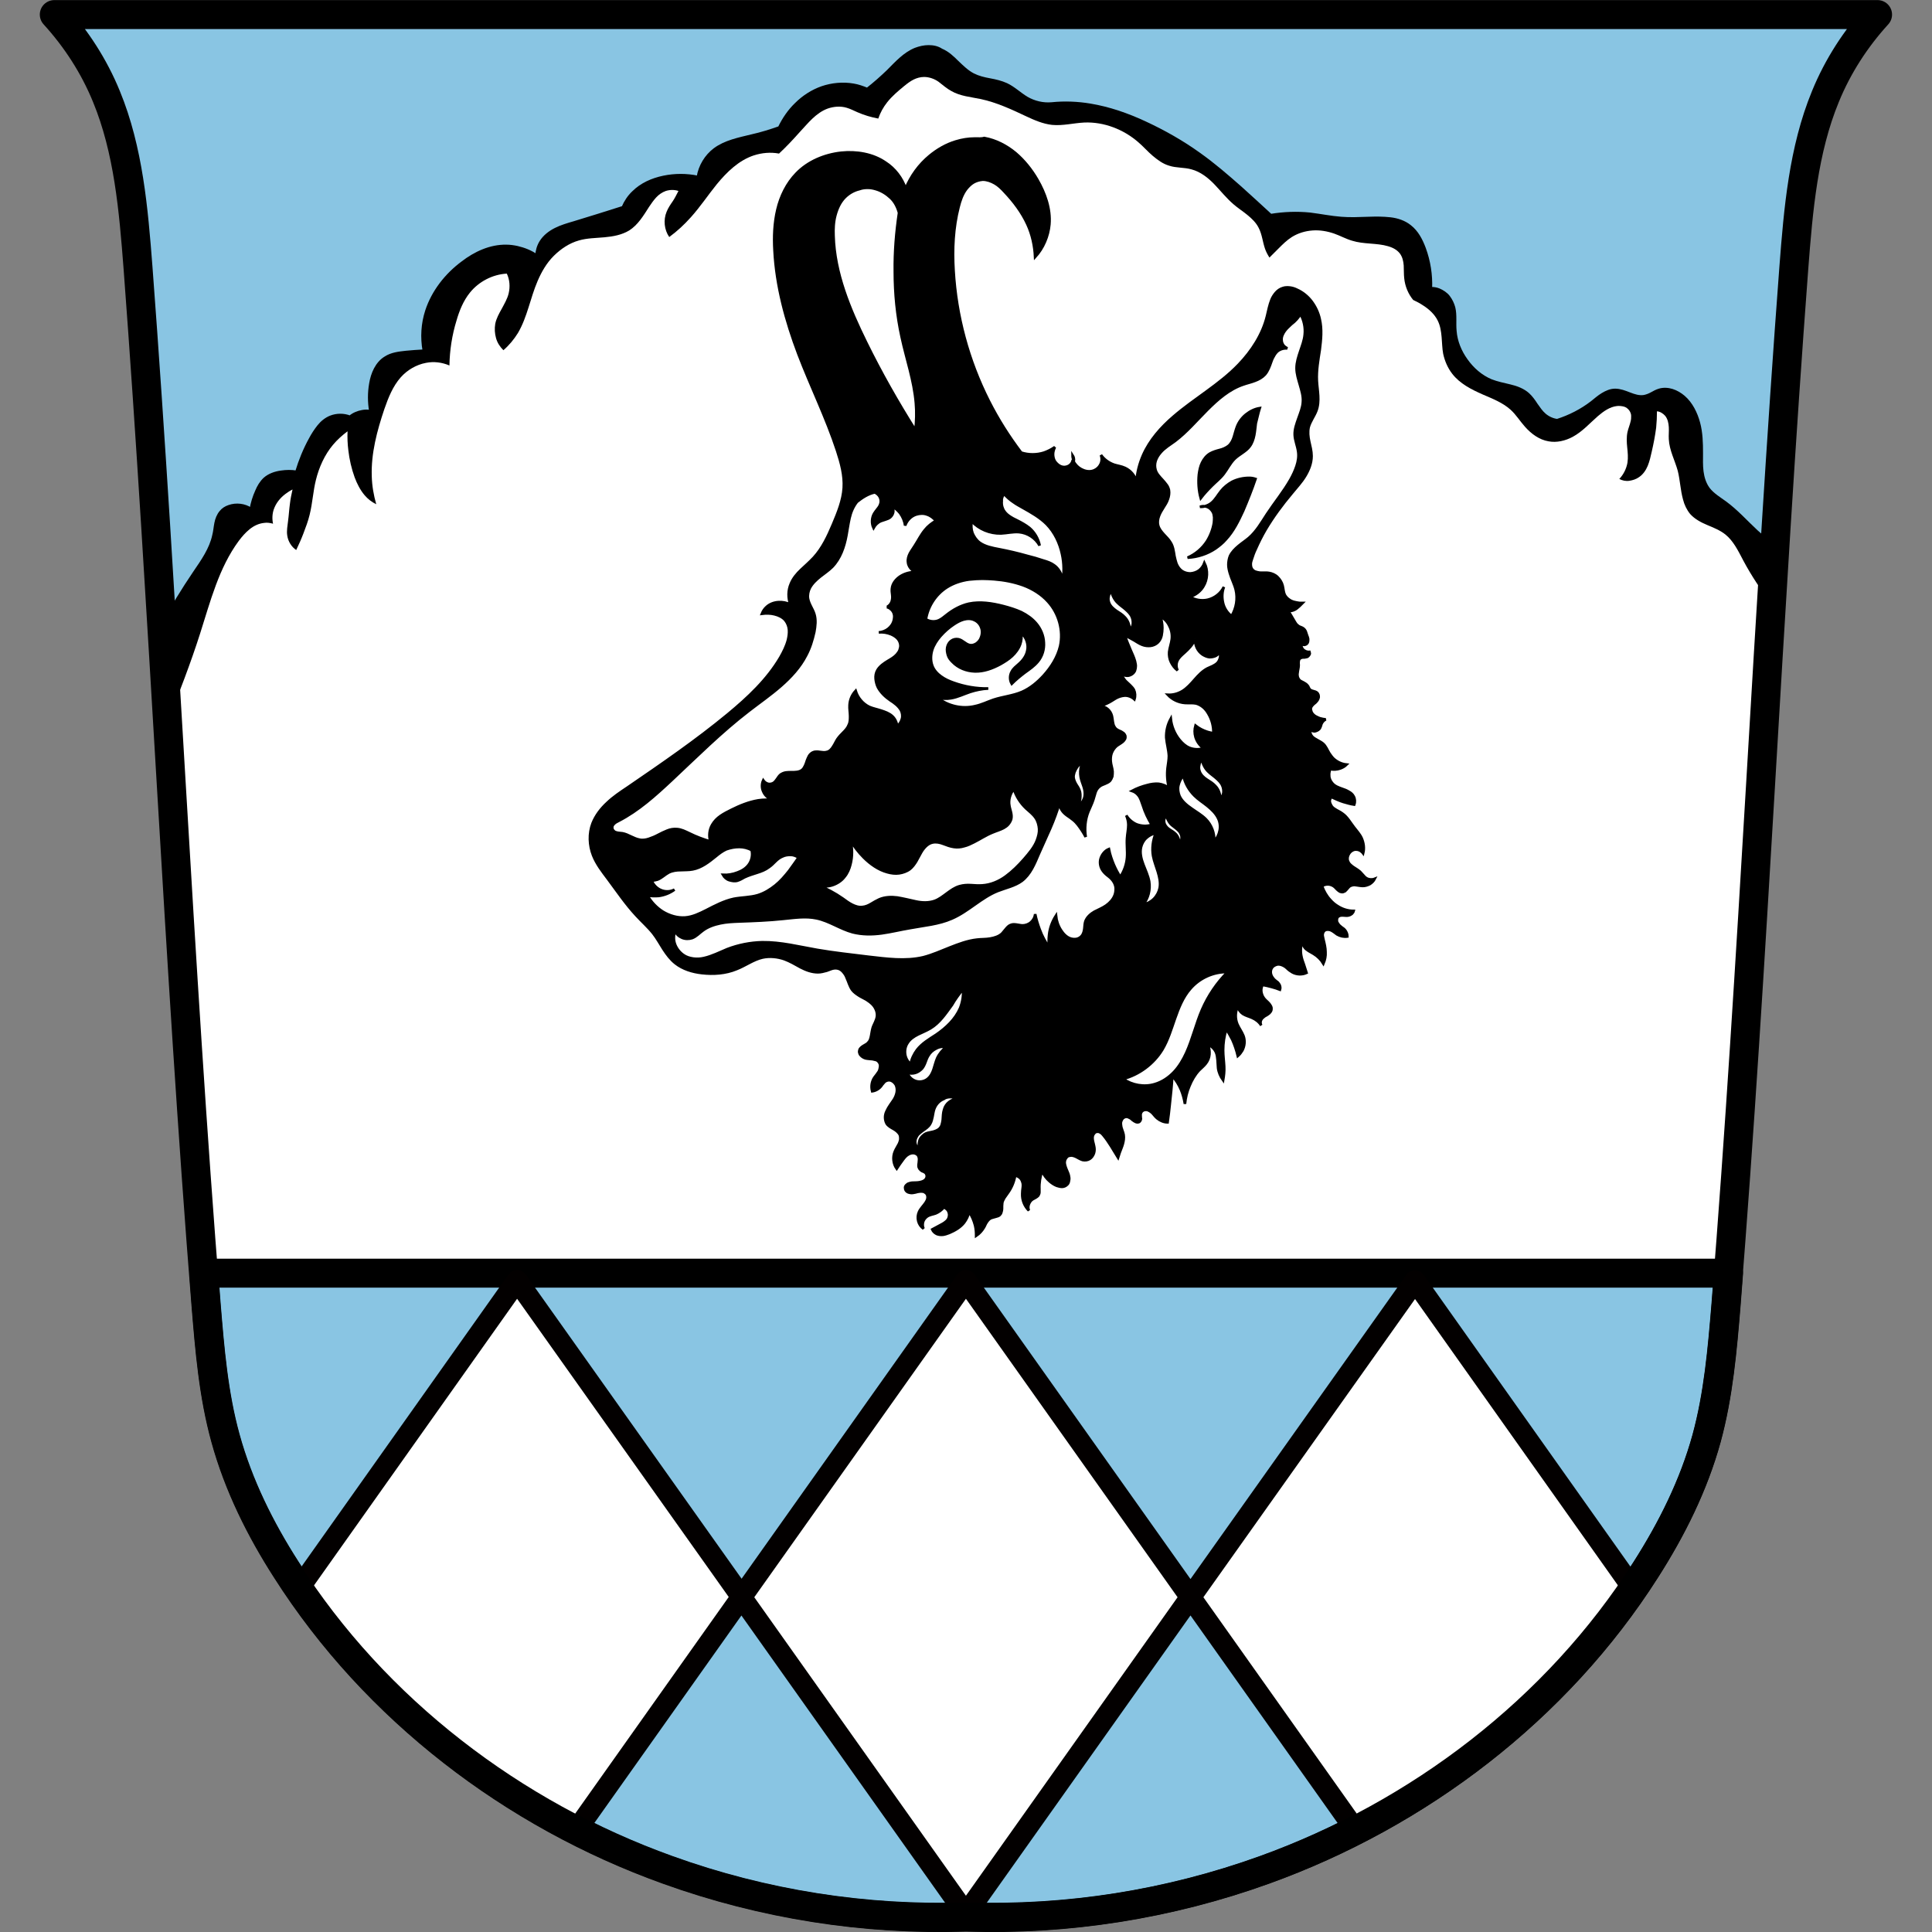
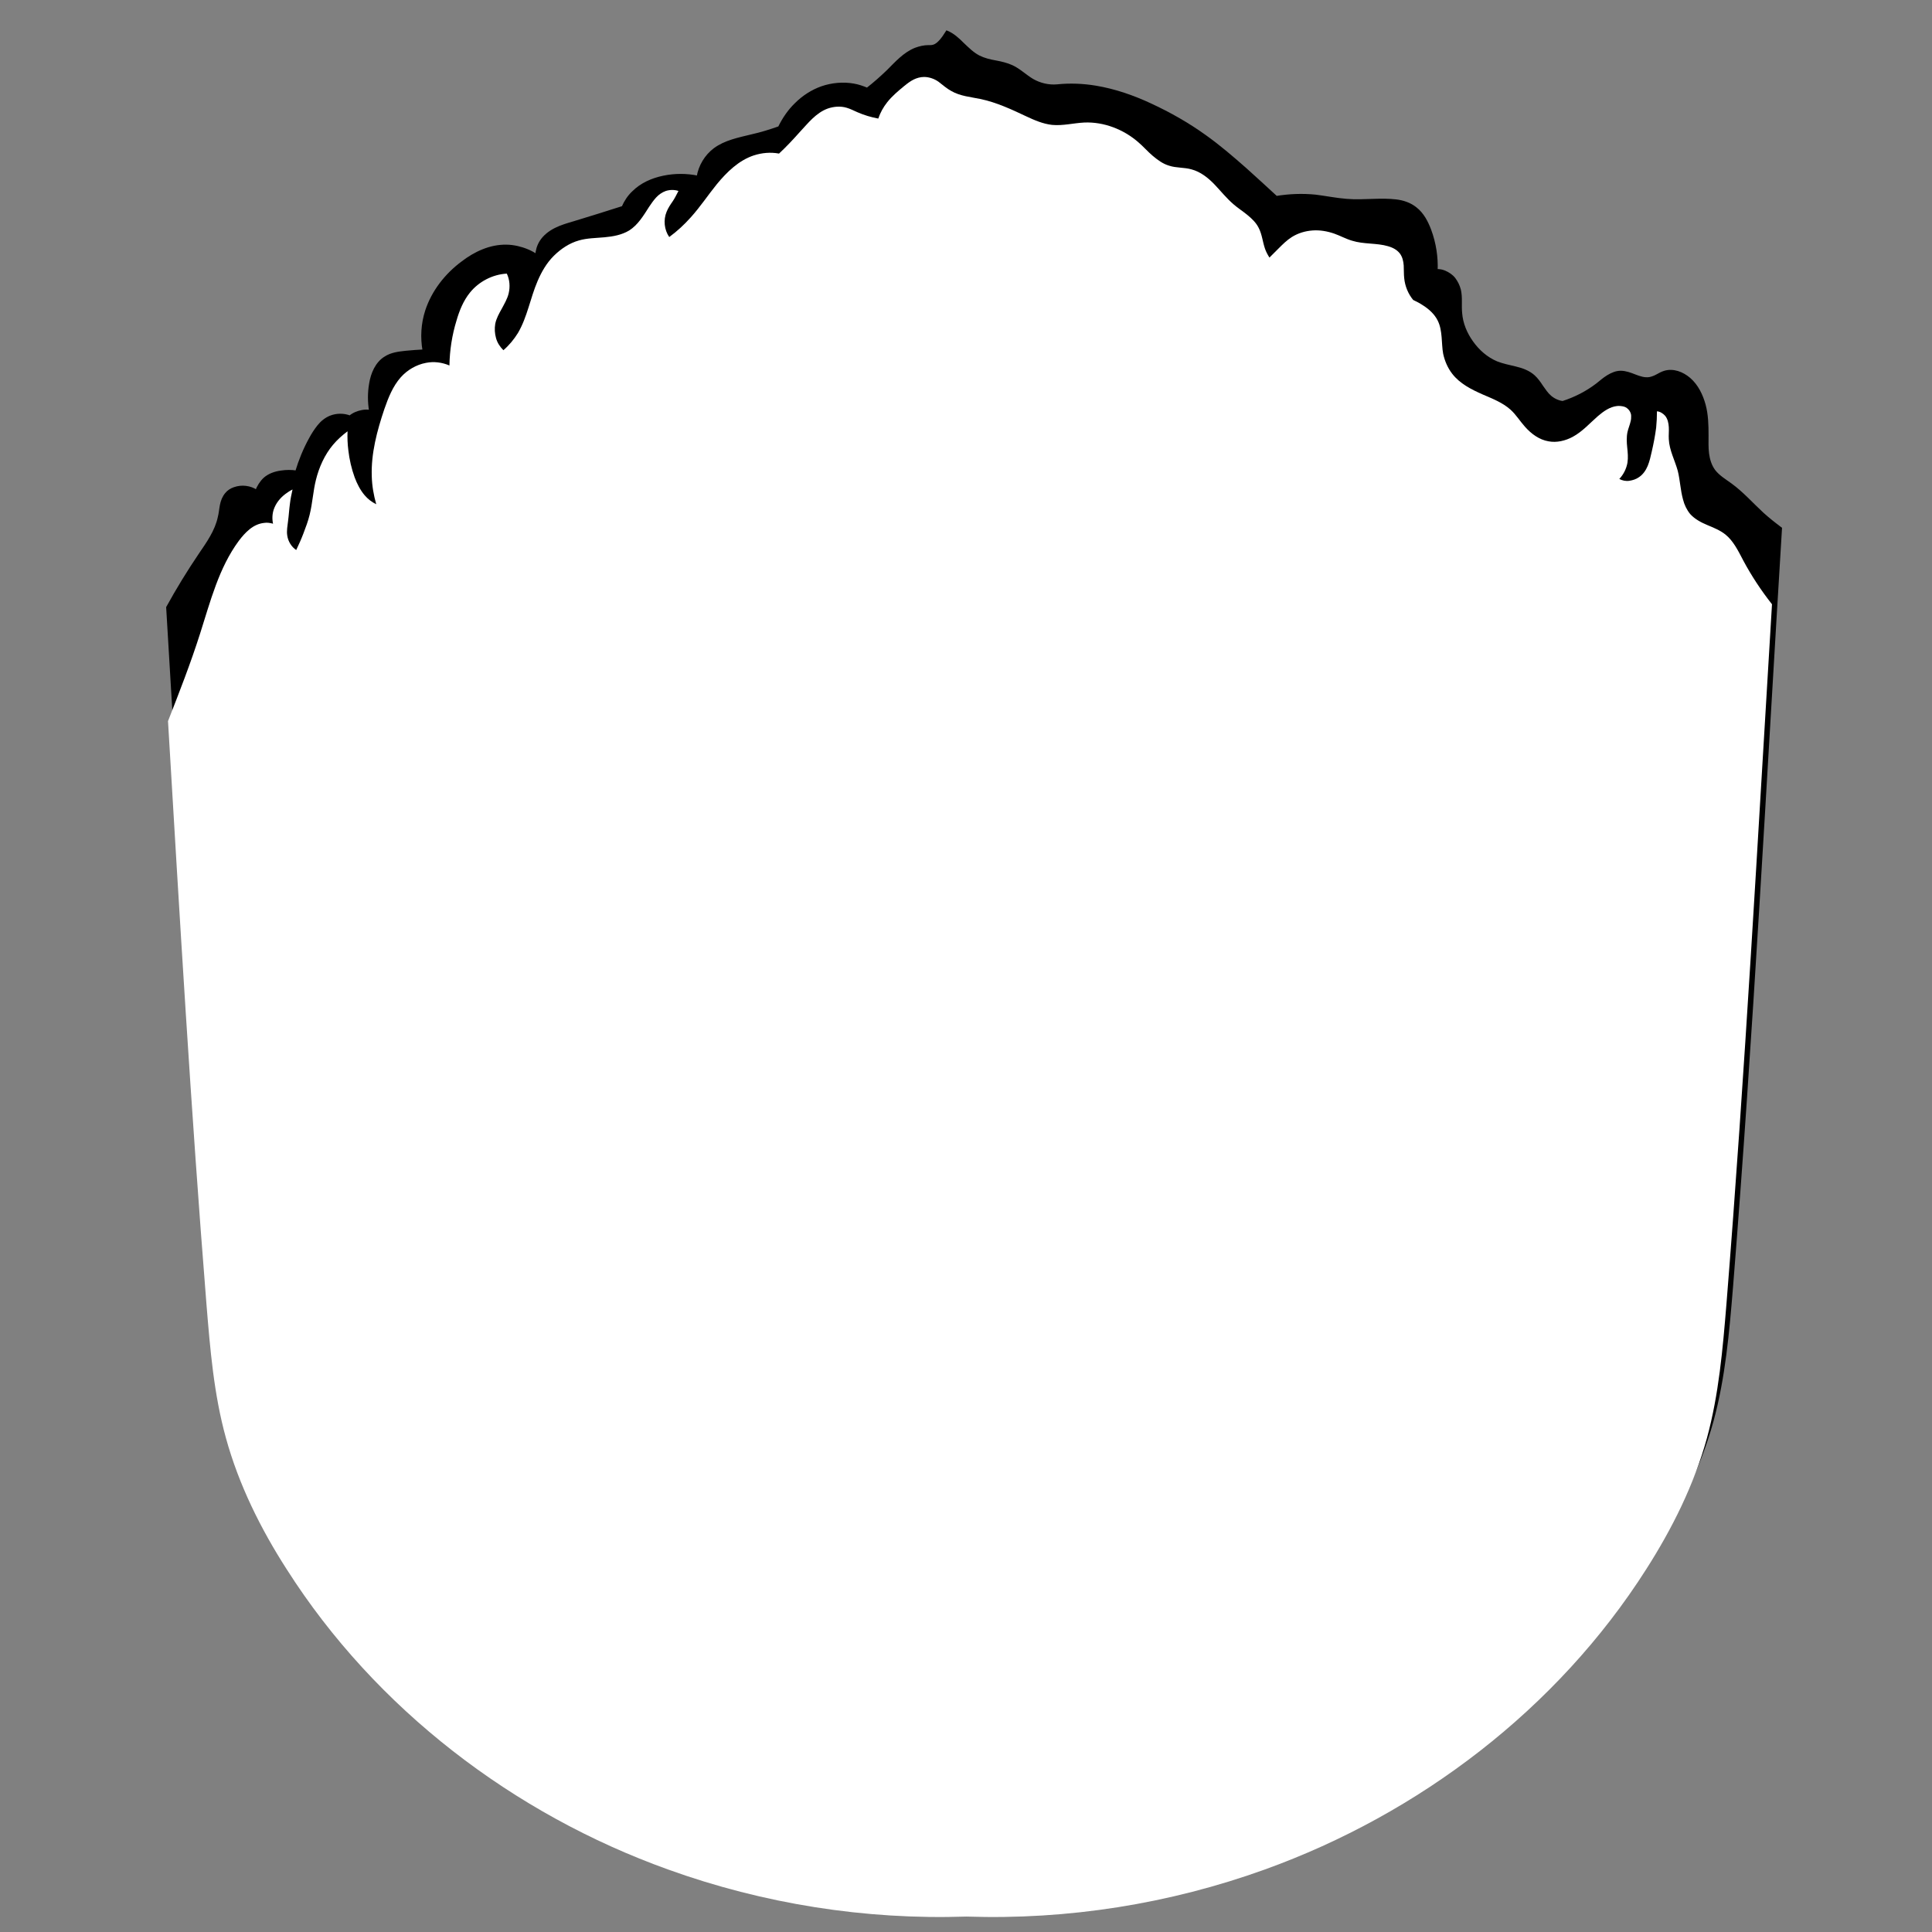
<svg xmlns="http://www.w3.org/2000/svg" xmlns:ns1="http://www.inkscape.org/namespaces/inkscape" xmlns:ns2="http://sodipodi.sourceforge.net/DTD/sodipodi-0.dtd" version="1.1" id="svg3239" x="0px" y="0px" viewBox="0 0 733.9 733.9" style="enable-background:new 0 0 733.9 733.9;" xml:space="preserve">
  <rect x="0" y="0" width="733.9" height="733.9" fill="#808080" stroke="none" />
  <style type="text/css">
	.st0{fill:#89C5E3;}
	.st1{stroke:#000000;}
	.st2{fill:#FFFFFF;}
	
		.st3{fill-rule:evenodd;clip-rule:evenodd;fill:#89C5E3;stroke:#000000;stroke-width:11;stroke-linecap:round;stroke-linejoin:round;}
	.st4{fill:#FFFFFF;stroke:#030000;stroke-width:8;stroke-linecap:round;stroke-linejoin:round;}
	.st5{fill:none;stroke:#000000;stroke-width:11;stroke-linecap:round;stroke-linejoin:round;}
</style>
  <defs>
    <ns1:path-effect effect="spiro" id="path-effect1234" is_visible="true" />
    <ns1:path-effect effect="spiro" id="path-effect1230" is_visible="true" />
    <ns1:path-effect effect="spiro" id="path-effect1133" is_visible="true" />
    <ns1:path-effect effect="spiro" id="path-effect1125" is_visible="true" />
    <ns1:path-effect effect="spiro" id="path-effect1081" is_visible="true" />
    <ns1:path-effect effect="spiro" id="path-effect1076" is_visible="true" />
    <ns1:path-effect effect="spiro" id="path-effect1072" is_visible="true" />
    <ns1:path-effect effect="spiro" id="path-effect1028" is_visible="true" />
    <ns1:path-effect effect="spiro" id="path-effect1023" is_visible="true" />
    <ns1:path-effect effect="spiro" id="path-effect1019" is_visible="true" />
    <ns1:path-effect effect="spiro" id="path-effect973" is_visible="true" />
    <ns1:path-effect effect="spiro" id="path-effect3074" is_visible="true" />
    <ns1:path-effect effect="spiro" id="path-effect3028" is_visible="true" />
    <ns1:path-effect effect="spiro" id="path-effect2982" is_visible="true" />
    <ns1:path-effect effect="spiro" id="path-effect2936" is_visible="true" />
    <ns1:path-effect effect="spiro" id="path-effect2826" is_visible="true" />
    <ns1:path-effect effect="spiro" id="path-effect2822" is_visible="true" />
    <ns1:path-effect effect="spiro" id="path-effect2728" is_visible="true" />
    <ns1:path-effect effect="spiro" id="path-effect2708" is_visible="true" />
    <ns1:path-effect effect="spiro" id="path-effect2556" is_visible="true" />
    <ns1:path-effect effect="spiro" id="path-effect3875" is_visible="true" />
    <ns1:path-effect effect="spiro" id="path-effect3875-7" is_visible="true" />
    <ns1:path-effect effect="spiro" id="path-effect3904" is_visible="true" />
    <ns1:path-effect effect="spiro" id="path-effect2556-4" is_visible="true" />
    <ns1:path-effect effect="spiro" id="path-effect2822-0" is_visible="true" />
    <ns1:path-effect effect="spiro" id="path-effect2826-9" is_visible="true" />
    <ns1:path-effect effect="spiro" id="path-effect2822-3" is_visible="true" />
    <ns1:path-effect effect="spiro" id="path-effect2826-0" is_visible="true" />
    <ns1:path-effect effect="spiro" id="path-effect2822-7" is_visible="true" />
    <ns1:path-effect effect="spiro" id="path-effect2936-5" is_visible="true" />
    <ns1:path-effect effect="spiro" id="path-effect2822-9" is_visible="true" />
    <ns1:path-effect effect="spiro" id="path-effect2982-7" is_visible="true" />
    <ns1:path-effect effect="spiro" id="path-effect2822-31" is_visible="true" />
    <ns1:path-effect effect="spiro" id="path-effect3028-4" is_visible="true" />
    <ns1:path-effect effect="spiro" id="path-effect2822-03" is_visible="true" />
    <ns1:path-effect effect="spiro" id="path-effect3074-1" is_visible="true" />
    <ns1:path-effect effect="spiro" id="path-effect2822-1" is_visible="true" />
    <ns1:path-effect effect="spiro" id="path-effect973-5" is_visible="true" />
    <ns1:path-effect effect="spiro" id="path-effect2822-77" is_visible="true" />
    <ns1:path-effect effect="spiro" id="path-effect2822-90" is_visible="true" />
    <ns1:path-effect effect="spiro" id="path-effect1133-9" is_visible="true" />
    <ns1:path-effect effect="spiro" id="path-effect1133-5" is_visible="true" />
    <ns1:path-effect effect="spiro" id="path-effect1133-9-0" is_visible="true" />
    <ns1:path-effect effect="spiro" id="path-effect1133-9-6" is_visible="true" />
    <ns1:path-effect effect="spiro" id="path-effect2822-14" is_visible="true" />
    <ns1:path-effect effect="spiro" id="path-effect2822-05" is_visible="true" />
  </defs>
  <ns2:namedview bordercolor="#666666" borderopacity="1.0" fit-margin-bottom="0" fit-margin-left="0" fit-margin-right="0" fit-margin-top="0" id="base" ns1:current-layer="layer1" ns1:cx="351.766" ns1:cy="366.93266" ns1:document-units="px" ns1:object-nodes="true" ns1:pageopacity="0.0" ns1:pageshadow="2" ns1:snap-global="false" ns1:snap-midpoints="true" ns1:snap-smooth-nodes="true" ns1:window-height="1046" ns1:window-maximized="1" ns1:window-width="1920" ns1:window-x="-11" ns1:window-y="-11" ns1:zoom="1.0805798" pagecolor="#ffffff" showgrid="false">
	</ns2:namedview>
  <g id="layer1" transform="translate(-4.477,-157.263)" ns1:groupmode="layer" ns1:label="Ebene 1">
-     <path id="path2554-6-5" ns1:connector-curvature="0" class="st0" d="M25.1,162.8c8.3,9.1,15.1,19.6,19.8,31.1   c8.4,20.4,10.3,42.9,12,65c9.9,131.2,15.3,262.7,25.8,393.9c1.4,17.1,2.8,34.3,7.4,50.9c4.9,17.8,13.2,34.5,23.1,49.9   c33.8,53.1,86.3,93,144.8,114c36.3,13.1,75,19.2,113.4,17.9c38.5,1.3,77.1-4.8,113.4-17.9c58.5-21.1,111-60.9,144.8-114   c9.9-15.5,18.2-32.1,23.1-49.9c4.5-16.5,6-33.8,7.4-50.9c10.5-131.1,15.9-262.7,25.8-393.9c1.7-22.1,3.6-44.6,12-65   c4.7-11.5,11.5-22,19.8-31.1H371.4L25.1,162.8z" />
-     <path id="path2706-0" ns1:connector-curvature="0" class="st1" d="M357.2,174.9c-1.7,0-3.4,0.4-5,1c-4.2,1.7-7.3,5.2-10.5,8.4   c-2.5,2.4-5.1,4.7-7.8,6.8c-1.7-0.7-3.4-1.3-5.2-1.6c-4-0.7-8.2-0.3-12,1c-3.7,1.3-7.1,3.5-9.9,6.3c-2.6,2.5-4.7,5.6-6.3,8.9   c-3.4,1.2-6.9,2.3-10.5,3.1c-4.9,1.2-10.1,2.2-14.1,5.2c-3.3,2.5-5.6,6.3-6.3,10.5c-4.3-0.9-8.8-0.9-13.1,0   c-4.3,0.9-8.4,2.7-11.5,5.8c-1.7,1.6-3,3.6-3.9,5.7c-6.2,2-12.4,3.9-18.6,5.8c-2.4,0.7-4.8,1.4-7,2.5s-4.3,2.7-5.6,4.8   c-1,1.6-1.5,3.4-1.6,5.2c-2.2-1.5-4.7-2.5-7.3-3.1c-1.4-0.3-2.8-0.5-4.2-0.5c-6.1-0.1-11.9,2.6-16.7,6.3   c-6.2,4.6-11.2,11-13.6,18.3c-1.6,4.9-1.9,10.1-1,15.2c-2.3,0.1-4.5,0.3-6.8,0.5c-2.7,0.3-5.5,0.6-7.8,2.1c-1.7,1-3,2.6-3.9,4.3   s-1.5,3.7-1.8,5.6c-0.6,3.4-0.6,7,0,10.5c-1-0.2-2.1-0.2-3.1,0c-1.7,0.3-3.4,1-4.7,2.1c-2.3-0.9-5-0.9-7.3,0   c-1.8,0.7-3.4,2-4.6,3.5s-2.3,3.2-3.2,4.9c-2.2,4-3.9,8.2-5.2,12.5c-1.9-0.3-3.8-0.3-5.8,0c-2.3,0.3-4.6,1.1-6.3,2.6   c-1.4,1.3-2.4,3-3.1,4.7c-1,2.2-1.7,4.5-2.1,6.8c-2.4-1.6-5.6-2-8.4-1c-1.2,0.4-2.3,1.1-3.1,2.1c-1,1.2-1.6,2.7-1.9,4.3   c-0.3,1.5-0.4,3.1-0.8,4.6c-1.1,5.2-4.3,9.7-7.3,14.1c-4.4,6.5-8.5,13.2-12.3,20.1c5.2,86,9.9,172.1,16.8,258.1   c1.4,17.1,2.8,34.3,7.4,50.9c4.9,17.8,13.2,34.5,23.1,49.9c33.8,53.1,86.3,93,144.8,114c36.3,13.1,75,19.2,113.4,17.9   c38.5,1.3,77.1-4.8,113.4-17.9c58.5-21.1,111-60.9,144.8-114c9.9-15.5,18.2-32.1,23.1-49.9c4.5-16.5,6-33.8,7.4-50.9   c7.7-95.9,12.7-192.1,18.6-288.1c-2.4-1.8-4.8-3.7-7-5.7c-4-3.7-7.6-7.8-12-11c-2.2-1.6-4.6-3-6.3-5.2c-1.4-1.9-2.1-4.2-2.4-6.5   s-0.2-4.7-0.2-7c0-3.9-0.1-7.8-1.1-11.5s-2.8-7.4-5.7-9.9c-1.3-1.1-2.8-2-4.4-2.5s-3.4-0.6-5-0.1c-1,0.3-1.9,0.8-2.8,1.3   s-1.9,0.9-2.9,1.1c-1.9,0.3-3.7-0.3-5.5-1s-3.6-1.4-5.5-1.4c-1.7,0-3.3,0.7-4.8,1.6s-2.7,2-4.1,3.1c-3.9,3-8.4,5.3-13.1,6.8   c-1.7-0.2-3.4-1-4.7-2.1c-1.3-1.1-2.2-2.5-3.2-3.9c-0.9-1.4-1.9-2.8-3.1-3.9c-1.9-1.7-4.3-2.6-6.8-3.2c-2.5-0.6-5-1.1-7.3-2   c-3.8-1.6-7-4.4-9.4-7.8c-2.3-3.2-3.9-7-4.2-11c-0.3-3,0.2-6-0.5-8.9c-0.4-1.5-1.1-2.9-2-4.1s-2.3-2.1-3.7-2.7   c-1-0.4-2.1-0.6-3.1-0.5c0.2-5.1-0.6-10.3-2.4-15.2c-1.2-3.2-2.8-6.3-5.5-8.4c-2.1-1.7-4.8-2.6-7.5-2.9s-5.4-0.3-8.2-0.2   c-3.5,0.1-7,0.3-10.5,0c-3.9-0.3-7.8-1.1-11.8-1.6c-5-0.5-10-0.3-14.9,0.5c-3.8-3.5-7.6-7-11.5-10.5c-5.1-4.5-10.2-8.9-15.7-12.8   c-6.4-4.6-13.3-8.5-20.4-11.8c-3.4-1.6-6.9-3-10.5-4.2c-3.4-1.1-6.9-2-10.5-2.6c-4.8-0.8-9.8-1-14.6-0.5c-3.3,0.3-6.6-0.5-9.4-2.1   c-2.7-1.6-5-3.9-7.8-5.2c-2-0.9-4.1-1.4-6.3-1.8s-4.3-0.9-6.3-1.9c-2.3-1.2-4.1-3-6-4.8c-1.8-1.8-3.7-3.6-6.1-4.6   C360.6,175.2,358.9,174.9,357.2,174.9L357.2,174.9z" />
+     <path id="path2706-0" ns1:connector-curvature="0" class="st1" d="M357.2,174.9c-1.7,0-3.4,0.4-5,1c-4.2,1.7-7.3,5.2-10.5,8.4   c-2.5,2.4-5.1,4.7-7.8,6.8c-1.7-0.7-3.4-1.3-5.2-1.6c-4-0.7-8.2-0.3-12,1c-3.7,1.3-7.1,3.5-9.9,6.3c-2.6,2.5-4.7,5.6-6.3,8.9   c-3.4,1.2-6.9,2.3-10.5,3.1c-4.9,1.2-10.1,2.2-14.1,5.2c-3.3,2.5-5.6,6.3-6.3,10.5c-4.3-0.9-8.8-0.9-13.1,0   c-4.3,0.9-8.4,2.7-11.5,5.8c-1.7,1.6-3,3.6-3.9,5.7c-6.2,2-12.4,3.9-18.6,5.8c-2.4,0.7-4.8,1.4-7,2.5s-4.3,2.7-5.6,4.8   c-1,1.6-1.5,3.4-1.6,5.2c-2.2-1.5-4.7-2.5-7.3-3.1c-1.4-0.3-2.8-0.5-4.2-0.5c-6.1-0.1-11.9,2.6-16.7,6.3   c-6.2,4.6-11.2,11-13.6,18.3c-1.6,4.9-1.9,10.1-1,15.2c-2.3,0.1-4.5,0.3-6.8,0.5c-2.7,0.3-5.5,0.6-7.8,2.1c-1.7,1-3,2.6-3.9,4.3   s-1.5,3.7-1.8,5.6c-0.6,3.4-0.6,7,0,10.5c-1-0.2-2.1-0.2-3.1,0c-1.7,0.3-3.4,1-4.7,2.1c-2.3-0.9-5-0.9-7.3,0   c-1.8,0.7-3.4,2-4.6,3.5s-2.3,3.2-3.2,4.9c-2.2,4-3.9,8.2-5.2,12.5c-1.9-0.3-3.8-0.3-5.8,0c-2.3,0.3-4.6,1.1-6.3,2.6   c-1.4,1.3-2.4,3-3.1,4.7c-2.4-1.6-5.6-2-8.4-1c-1.2,0.4-2.3,1.1-3.1,2.1c-1,1.2-1.6,2.7-1.9,4.3   c-0.3,1.5-0.4,3.1-0.8,4.6c-1.1,5.2-4.3,9.7-7.3,14.1c-4.4,6.5-8.5,13.2-12.3,20.1c5.2,86,9.9,172.1,16.8,258.1   c1.4,17.1,2.8,34.3,7.4,50.9c4.9,17.8,13.2,34.5,23.1,49.9c33.8,53.1,86.3,93,144.8,114c36.3,13.1,75,19.2,113.4,17.9   c38.5,1.3,77.1-4.8,113.4-17.9c58.5-21.1,111-60.9,144.8-114c9.9-15.5,18.2-32.1,23.1-49.9c4.5-16.5,6-33.8,7.4-50.9   c7.7-95.9,12.7-192.1,18.6-288.1c-2.4-1.8-4.8-3.7-7-5.7c-4-3.7-7.6-7.8-12-11c-2.2-1.6-4.6-3-6.3-5.2c-1.4-1.9-2.1-4.2-2.4-6.5   s-0.2-4.7-0.2-7c0-3.9-0.1-7.8-1.1-11.5s-2.8-7.4-5.7-9.9c-1.3-1.1-2.8-2-4.4-2.5s-3.4-0.6-5-0.1c-1,0.3-1.9,0.8-2.8,1.3   s-1.9,0.9-2.9,1.1c-1.9,0.3-3.7-0.3-5.5-1s-3.6-1.4-5.5-1.4c-1.7,0-3.3,0.7-4.8,1.6s-2.7,2-4.1,3.1c-3.9,3-8.4,5.3-13.1,6.8   c-1.7-0.2-3.4-1-4.7-2.1c-1.3-1.1-2.2-2.5-3.2-3.9c-0.9-1.4-1.9-2.8-3.1-3.9c-1.9-1.7-4.3-2.6-6.8-3.2c-2.5-0.6-5-1.1-7.3-2   c-3.8-1.6-7-4.4-9.4-7.8c-2.3-3.2-3.9-7-4.2-11c-0.3-3,0.2-6-0.5-8.9c-0.4-1.5-1.1-2.9-2-4.1s-2.3-2.1-3.7-2.7   c-1-0.4-2.1-0.6-3.1-0.5c0.2-5.1-0.6-10.3-2.4-15.2c-1.2-3.2-2.8-6.3-5.5-8.4c-2.1-1.7-4.8-2.6-7.5-2.9s-5.4-0.3-8.2-0.2   c-3.5,0.1-7,0.3-10.5,0c-3.9-0.3-7.8-1.1-11.8-1.6c-5-0.5-10-0.3-14.9,0.5c-3.8-3.5-7.6-7-11.5-10.5c-5.1-4.5-10.2-8.9-15.7-12.8   c-6.4-4.6-13.3-8.5-20.4-11.8c-3.4-1.6-6.9-3-10.5-4.2c-3.4-1.1-6.9-2-10.5-2.6c-4.8-0.8-9.8-1-14.6-0.5c-3.3,0.3-6.6-0.5-9.4-2.1   c-2.7-1.6-5-3.9-7.8-5.2c-2-0.9-4.1-1.4-6.3-1.8s-4.3-0.9-6.3-1.9c-2.3-1.2-4.1-3-6-4.8c-1.8-1.8-3.7-3.6-6.1-4.6   C360.6,175.2,358.9,174.9,357.2,174.9L357.2,174.9z" />
    <path id="path2726-4" ns1:connector-curvature="0" class="st2" d="M355.5,186.5c-1.4,0-2.8,0.4-4,1c-1.2,0.6-2.4,1.5-3.5,2.4   c-2.3,1.9-4.6,3.8-6.5,6.2c-1.5,1.9-2.6,3.9-3.4,6.2c-2.7-0.5-5.4-1.3-7.9-2.4c-1.4-0.6-2.7-1.3-4.1-1.7c-2.3-0.7-4.9-0.5-7.2,0.3   c-2.2,0.8-4.1,2.2-5.8,3.8s-3.2,3.4-4.8,5.1c-2.5,2.8-5.1,5.6-7.9,8.2c-3.2-0.6-6.5-0.3-9.6,0.7c-5.7,1.9-10.2,6.3-14,10.9   c-3.4,4.2-6.3,8.6-9.9,12.6c-2.5,2.8-5.2,5.3-8.2,7.5c-1.9-2.7-2.3-6.5-1-9.6c0.6-1.5,1.5-2.8,2.4-4.1c0.8-1.2,1.4-2.5,2.1-3.8   c-1.5-0.5-3.2-0.5-4.8,0c-1.4,0.5-2.7,1.4-3.7,2.5s-1.9,2.4-2.7,3.6c-2.1,3.3-4.2,6.8-7.5,8.9c-2.8,1.7-6.1,2.3-9.4,2.6   c-3.3,0.3-6.6,0.3-9.7,1.2c-3.6,1-6.9,3.2-9.6,5.9s-4.6,6-6.1,9.5c-2.8,6.5-3.9,13.7-7.5,19.8c-1.5,2.4-3.3,4.6-5.5,6.5   c-1.3-1.3-2.3-2.8-2.8-4.6s-0.6-3.6-0.3-5.4c0.4-2.1,1.5-4,2.5-5.8c1-1.9,2.1-3.7,2.6-5.8c0.6-2.5,0.4-5.2-0.7-7.5   c-5.4,0.3-10.6,3-14,7.2c-2.5,3.1-4,6.8-5.1,10.6c-1.7,5.5-2.6,11.3-2.7,17.1c-2.8-1.2-5.9-1.6-8.9-1c-3.7,0.7-7.1,2.7-9.6,5.5   c-3,3.4-4.7,7.7-6.2,12c-2.8,8.3-5.1,16.9-4.8,25.6c0.1,3.6,0.7,7.1,1.7,10.6c-1.7-0.8-3.2-2-4.4-3.4c-1.7-2-2.9-4.4-3.8-6.8   c-1.2-3.3-2-6.8-2.4-10.3c-0.3-2.4-0.4-4.8-0.3-7.2c-2,1.5-3.9,3.2-5.5,5.1c-3.2,3.8-5.3,8.5-6.5,13.3c-1.1,4.4-1.3,8.9-2.4,13.3   c-0.6,2.5-1.5,4.8-2.4,7.2c-0.8,2.1-1.7,4.1-2.7,6.2c-1.8-1.2-3.1-3.3-3.4-5.5c-0.3-1.8,0.1-3.7,0.3-5.5c0.3-2.2,0.4-4.3,0.7-6.5   c0.2-1.8,0.6-3.7,1-5.5c-1,0.5-1.9,1.1-2.7,1.7c-2,1.5-3.6,3.5-4.4,5.8c-0.6,1.7-0.7,3.7-0.3,5.5c-1.1-0.3-2.3-0.5-3.4-0.3   c-2,0.2-3.9,1.1-5.5,2.4c-1.6,1.3-2.9,2.8-4.1,4.4c-7.6,10.3-10.8,23-14.7,35.2c-3.6,11.3-7.9,22.3-12.2,33.3   c4.4,73.8,8.7,147.7,14.6,221.4c1.4,17.1,2.8,34.3,7.4,50.9c4.9,17.8,13.2,34.5,23.1,49.9c33.8,53.1,86.3,93,144.8,114   c36.3,13.1,75,19.2,113.4,17.9c38.5,1.3,77.1-4.8,113.4-17.9c58.5-21.1,111-60.9,144.8-114c9.9-15.5,18.2-32.1,23.1-49.9   c4.5-16.5,6-33.8,7.4-50.9c7.1-88.5,11.9-177.1,17.3-265.8c-4.1-5.2-7.8-10.8-10.9-16.6c-1.9-3.6-3.7-7.4-6.8-9.9   c-2-1.6-4.5-2.6-6.9-3.6s-4.8-2.3-6.5-4.2c-1.3-1.6-2.2-3.5-2.7-5.5c-1-3.6-1.1-7.3-2-10.9c-1.1-4-3.2-7.8-3.4-12   c-0.1-1.5,0.1-3.1,0-4.6c-0.1-1.5-0.4-3.1-1.4-4.3c-0.8-0.9-1.9-1.6-3.1-1.7c0,2.1-0.1,4.1-0.3,6.2c-0.4,3.1-1,6.2-1.7,9.2   c-0.4,1.8-0.8,3.6-1.5,5.3s-1.8,3.3-3.3,4.3c-1.1,0.8-2.4,1.2-3.7,1.4s-2.7-0.1-3.8-0.7c1.6-1.7,2.7-3.9,3.1-6.2   c0.3-1.9,0.1-3.9-0.1-5.8s-0.3-3.9,0.1-5.8c0.3-1.4,0.9-2.7,1.2-4.1c0.2-0.7,0.2-1.4,0.2-2.1s-0.3-1.4-0.7-2   c-0.5-0.7-1.3-1.3-2.1-1.5s-1.8-0.3-2.6-0.2c-2.7,0.3-5.1,2-7.2,3.8c-3.1,2.7-5.9,5.9-9.6,7.9c-2.8,1.5-6.1,2.3-9.2,1.7   c-3.5-0.6-6.5-2.8-8.9-5.5c-1.9-2.1-3.4-4.6-5.5-6.5c-3-2.7-6.9-4.2-10.6-5.8c-4.3-1.9-8.7-4.1-11.6-7.9c-1.7-2.2-2.8-4.8-3.4-7.5   c-0.4-2.1-0.4-4.3-0.6-6.4c-0.2-2.2-0.5-4.3-1.5-6.3c-1.2-2.4-3.3-4.3-5.5-5.7c-1.2-0.8-2.5-1.5-3.8-2.1c-1.9-2.3-3.1-5.2-3.4-8.2   c-0.2-1.6-0.1-3.3-0.2-4.9c-0.1-1.6-0.5-3.3-1.5-4.6c-1.1-1.4-2.7-2.2-4.4-2.7c-4.4-1.3-9.2-0.7-13.7-2.1c-2.4-0.7-4.5-1.9-6.8-2.7   c-2.6-0.9-5.4-1.4-8.2-1.2c-2.8,0.2-5.5,1-7.9,2.5c-1.9,1.2-3.5,2.8-5.1,4.4c-1.1,1.1-2.3,2.3-3.4,3.4c-0.7-1.1-1.3-2.2-1.7-3.4   c-0.9-2.6-1.1-5.4-2.4-7.9c-1-2-2.6-3.5-4.3-4.9s-3.6-2.6-5.2-4c-2.7-2.3-4.9-5.1-7.3-7.6s-5.3-4.8-8.7-5.7   c-2.8-0.8-5.8-0.5-8.5-1.4c-2.4-0.7-4.4-2.2-6.3-3.8s-3.5-3.5-5.4-5.1c-5.6-4.9-13.1-7.8-20.5-7.5c-4.1,0.2-8.2,1.3-12.3,0.9   c-3.5-0.4-6.7-1.8-9.9-3.3c-5.5-2.6-11.1-5.2-17.1-6.5c-3.8-0.8-7.9-1.1-11.3-3.1c-1.7-0.9-3.1-2.2-4.7-3.4   S357.4,186.5,355.5,186.5L355.5,186.5z" />
-     <path id="rect2786" class="st3" d="M81.9,640.9c0.3,3.9,0.6,7.9,0.9,11.8c1.4,17.1,2.8,34.3,7.4,50.9c4.9,17.8,13.2,34.5,23.1,49.9   c33.8,53.1,86.3,93,144.8,114c36.3,13.1,75,19.2,113.4,17.9c38.5,1.3,77.1-4.8,113.4-17.9c58.5-21.1,111-60.9,144.8-114   c9.9-15.5,18.2-32.1,23.1-49.9c4.5-16.5,6-33.8,7.4-50.9c0.3-3.9,0.6-7.9,0.9-11.8H81.9z" />
-     <path id="path2617-4" class="st4" d="M200.9,643.7l-82.9,117c26.7,39.1,63.6,70.5,105.4,91.8l62.8-88.6L200.9,643.7z M286.1,764   l85.3,120.3L456.7,764l-85.3-120.3L286.1,764z M456.7,764l62.8,88.6c41.8-21.4,78.7-52.8,105.4-91.8l-82.9-117L456.7,764z" />
-     <path id="path2554-6" ns1:connector-curvature="0" class="st5" d="M25.1,162.8c8.3,9.1,15.1,19.6,19.8,31.1   c8.4,20.4,10.3,42.9,12,65c9.9,131.2,15.3,262.7,25.8,393.9c1.4,17.1,2.8,34.3,7.4,50.9c4.9,17.8,13.2,34.5,23.1,49.9   c33.8,53.1,86.3,93,144.8,114c36.3,13.1,75,19.2,113.4,17.9c38.5,1.3,77.1-4.8,113.4-17.9c58.5-21.1,111-60.9,144.8-114   c9.9-15.5,18.2-32.1,23.1-49.9c4.5-16.5,6-33.8,7.4-50.9c10.5-131.1,15.9-262.7,25.8-393.9c1.7-22.1,3.6-44.6,12-65   c4.7-11.5,11.5-22,19.8-31.1H371.4H25.1z" />
-     <path id="path2820-9" class="st1" d="M374.7,209.9c-2.4,0-4.8,0.4-7.1,1.1c-3.7,1.1-7.1,3.1-10,5.5c-4,3.3-7.1,7.6-9.1,12.4   c-1.4-4-4.1-7.6-7.7-9.9c-4.8-3.3-11-4.3-16.8-3.7c-6.3,0.7-12.6,3.3-17,7.9c-3.6,3.7-6,8.6-7.2,13.7c-1.2,5.1-1.4,10.3-1.1,15.5   c0.7,13.5,4.3,26.7,9.1,39.4c4.7,12.3,10.6,24.2,14.7,36.7c1.5,4.6,2.8,9.3,2.5,14.1c-0.3,4.8-2.2,9.4-4.1,13.9   c-1.9,4.5-4,9-7.3,12.6c-1.5,1.6-3.2,3.1-4.8,4.6s-3.1,3.3-3.9,5.3c-1.1,2.5-1.1,5.4-0.2,7.9c-1.4-0.7-2.9-1-4.5-0.9   c-1.7,0.1-3.3,0.7-4.5,1.8c-0.8,0.7-1.4,1.6-1.8,2.6c1.6-0.2,3.2-0.2,4.8,0.2c1.6,0.4,3.1,1.1,4.1,2.3c0.8,1,1.3,2.3,1.4,3.6   c0.1,1.3-0.1,2.6-0.4,3.9c-0.6,2.3-1.7,4.5-2.9,6.6c-5,8.5-12.3,15.3-19.9,21.6c-12.1,10-25.1,18.9-38.1,27.8   c-2.7,1.8-5.4,3.6-7.7,5.8c-2.4,2.2-4.4,4.8-5.6,7.8c-1.5,3.9-1.3,8.4,0.2,12.2c1.3,3.3,3.5,6.1,5.6,8.9c3.5,4.7,6.8,9.6,10.8,13.9   c2.1,2.3,4.5,4.4,6.4,6.8c1.5,1.9,2.6,4,3.9,6s2.7,3.9,4.6,5.4c2.8,2.2,6.4,3.3,10,3.7c4.4,0.5,9,0.2,13.1-1.5   c3.4-1.3,6.4-3.6,9.9-4.4c2.7-0.6,5.7-0.3,8.3,0.6c2.2,0.8,4.2,2,6.2,3.1c2.1,1.1,4.3,1.9,6.6,1.9c1.1,0,2.2-0.3,3.3-0.6   c0.6-0.2,1.3-0.5,1.9-0.7c0.7-0.2,1.3-0.3,2-0.2c0.9,0.1,1.7,0.6,2.3,1.3s1.1,1.4,1.4,2.3c0.7,1.5,1.1,3.2,2.1,4.6   c0.7,0.9,1.6,1.5,2.5,2.1c0.9,0.6,1.9,1,2.9,1.6c0.8,0.5,1.6,1.1,2.3,1.8s1.2,1.6,1.5,2.5c0.2,0.7,0.3,1.4,0.2,2.1   c-0.1,0.8-0.4,1.5-0.7,2.2c-0.3,0.7-0.7,1.4-0.9,2.1c-0.3,1-0.4,2-0.6,3c-0.1,0.5-0.2,1-0.4,1.5c-0.2,0.5-0.5,0.9-0.9,1.3   c-0.5,0.5-1.1,0.7-1.7,1.1c-0.3,0.2-0.6,0.4-0.8,0.6c-0.2,0.2-0.5,0.5-0.6,0.8c-0.1,0.4-0.2,0.7-0.1,1.1c0.1,0.4,0.2,0.7,0.5,1   c0.5,0.6,1.2,1,1.9,1.2c0.9,0.2,1.8,0.2,2.6,0.3c0.4,0.1,0.9,0.2,1.3,0.3s0.8,0.4,1.1,0.8c0.4,0.5,0.6,1.1,0.5,1.8   s-0.2,1.2-0.5,1.8c-0.5,0.8-1.1,1.5-1.7,2.3c-1,1.5-1.3,3.4-0.8,5.2c1.4-0.2,2.7-1,3.5-2.1c0.2-0.3,0.4-0.6,0.7-0.9   c0.2-0.3,0.5-0.6,0.8-0.8c0.3-0.2,0.7-0.3,1.1-0.4c0.4,0,0.8,0,1.2,0.2c0.7,0.3,1.3,0.9,1.7,1.6c0.4,0.9,0.5,1.9,0.3,2.9   c-0.2,1-0.6,1.9-1.1,2.7c-0.9,1.4-2,2.7-2.7,4.3c-0.4,0.8-0.6,1.6-0.6,2.4c0,0.8,0.2,1.7,0.6,2.4c0.6,0.9,1.7,1.5,2.6,2   c0.5,0.3,1,0.6,1.4,1c0.4,0.4,0.8,0.8,1,1.3c0.2,0.5,0.2,1.1,0.2,1.7c-0.1,0.6-0.3,1.1-0.5,1.6c-0.5,1-1.2,2-1.6,3   c-0.9,2.1-0.6,4.7,0.7,6.5c0.7-1.1,1.5-2.2,2.3-3.3c0.6-0.8,1.2-1.6,2.1-2.1c0.7-0.4,1.4-0.6,2.2-0.5c0.4,0.1,0.7,0.2,1,0.4   c0.3,0.2,0.6,0.5,0.7,0.9c0.2,0.4,0.2,0.8,0.2,1.2c0,0.4-0.1,0.8-0.1,1.2c-0.1,0.4-0.1,0.8-0.1,1.2c0,0.4,0.2,0.8,0.4,1.1   c0.2,0.2,0.4,0.4,0.6,0.6c0.2,0.2,0.5,0.3,0.8,0.4s0.5,0.3,0.7,0.4s0.4,0.4,0.5,0.7c0.1,0.3,0.2,0.6,0.1,0.9c0,0.3-0.2,0.6-0.3,0.8   c-0.3,0.5-0.9,0.8-1.4,1c-0.9,0.3-1.8,0.4-2.7,0.4c-0.8,0-1.5,0-2.3,0.3c-0.4,0.1-0.7,0.3-1,0.6c-0.3,0.3-0.5,0.6-0.5,1   c0,0.4,0.1,0.8,0.3,1.1c0.2,0.3,0.6,0.6,0.9,0.7c0.6,0.2,1.2,0.3,1.8,0.2c0.6-0.1,1.2-0.2,1.8-0.4c0.6-0.1,1.2-0.2,1.8-0.1   c0.3,0,0.6,0.1,0.9,0.3c0.3,0.2,0.5,0.4,0.7,0.6c0.3,0.5,0.4,1.1,0.3,1.7s-0.4,1.1-0.7,1.6c-0.8,1.2-1.9,2.2-2.5,3.5   c-0.5,1.1-0.6,2.3-0.3,3.5s1,2.2,2,2.9c-0.4-0.8-0.4-1.7-0.2-2.5c0.2-0.8,0.8-1.6,1.5-2.1c1-0.7,2.2-0.8,3.3-1.2   c1.2-0.5,2.3-1.3,3.1-2.3c0.9,0.3,1.7,1.1,1.9,2c0.3,0.9,0.1,2-0.5,2.8c-0.5,0.6-1.2,1.1-1.9,1.5c-1.3,0.7-2.6,1.4-3.9,2.1   c0.3,0.7,0.9,1.3,1.7,1.7c0.7,0.3,1.6,0.4,2.4,0.3s1.6-0.4,2.4-0.7c2.1-0.9,4.2-2.1,5.6-3.9c0.9-1.2,1.6-2.6,1.9-4.1   c1.1,1.6,1.8,3.3,2.3,5.2c0.3,1.3,0.4,2.6,0.4,3.9c1.2-0.8,2.2-1.9,2.9-3.1c0.4-0.6,0.6-1.3,1-1.9c0.4-0.6,0.8-1.2,1.5-1.6   c0.6-0.3,1.3-0.4,1.9-0.6c0.3-0.1,0.7-0.2,1-0.3s0.6-0.3,0.8-0.6c0.3-0.3,0.4-0.6,0.5-1c0.1-0.4,0.2-0.7,0.2-1.1   c0-0.8,0-1.5,0.1-2.3c0.1-0.7,0.5-1.3,0.8-1.9c0.4-0.6,0.8-1.1,1.2-1.7c1.5-2,2.5-4.4,2.9-6.8c0.6,0.1,1.2,0.4,1.7,0.8   c0.5,0.4,0.8,0.9,1,1.5c0.3,0.7,0.3,1.5,0.2,2.3c-0.1,0.8-0.2,1.5-0.2,2.3c-0.1,2.4,0.8,4.7,2.5,6.4c-0.3-0.8-0.3-1.6,0-2.4   c0.3-0.8,0.8-1.5,1.5-1.9c0.4-0.2,0.7-0.4,1.1-0.6s0.7-0.5,1-0.8c0.2-0.4,0.4-0.8,0.4-1.2c0-0.4,0-0.9,0-1.3   c-0.1-2.3,0.3-4.6,1-6.8c0.7,1.5,1.7,2.9,2.9,3.9c0.8,0.7,1.7,1.3,2.7,1.7c0.7,0.2,1.3,0.4,2,0.4c0.7,0,1.4-0.3,1.9-0.8   c0.4-0.3,0.6-0.8,0.7-1.3c0.1-0.5,0.2-1,0.1-1.5c-0.1-1-0.5-1.9-0.9-2.8c-0.4-0.9-0.7-1.8-0.8-2.7c0-0.5,0.1-1,0.3-1.4   s0.5-0.8,0.9-1.1c0.4-0.2,1-0.3,1.5-0.3c0.5,0.1,1,0.2,1.4,0.4c0.9,0.4,1.7,1,2.7,1.3c0.9,0.2,1.9,0.1,2.7-0.4   c0.8-0.5,1.3-1.3,1.6-2.1c0.3-0.9,0.3-1.8,0.1-2.7c-0.2-1.1-0.6-2.1-0.6-3.1c0-0.5,0.1-1.1,0.4-1.5c0.1-0.2,0.3-0.4,0.5-0.6   c0.2-0.2,0.5-0.3,0.7-0.3c0.5-0.1,1,0,1.4,0.3c0.4,0.2,0.8,0.6,1.1,1c1.1,1.3,2,2.7,2.9,4.1c0.9,1.5,1.8,2.9,2.7,4.4   c0.2-0.6,0.4-1.3,0.6-1.9c0.4-1.1,0.9-2.2,1.2-3.3c0.3-1.1,0.5-2.3,0.3-3.5c-0.2-1.2-0.9-2.3-1-3.6c-0.1-0.6-0.1-1.3,0.2-1.8   c0.1-0.3,0.3-0.6,0.5-0.8c0.2-0.2,0.5-0.4,0.8-0.5c0.5-0.2,1.1-0.1,1.6,0.2c0.5,0.2,0.9,0.5,1.3,0.9c0.4,0.3,0.8,0.6,1.3,0.8   c0.2,0.1,0.5,0.1,0.7,0.1c0.3,0,0.5-0.1,0.7-0.3c0.2-0.2,0.3-0.4,0.4-0.7c0.1-0.2,0.1-0.5,0-0.8c0-0.5-0.1-1,0-1.5   c0.1-0.3,0.2-0.5,0.4-0.8c0.2-0.2,0.5-0.4,0.7-0.5c0.6-0.2,1.2-0.2,1.7,0c0.7,0.3,1.4,0.8,1.9,1.4s1,1.2,1.6,1.7   c1.1,0.9,2.5,1.5,3.9,1.5c0.3-2.2,0.6-4.4,0.8-6.6c0.4-3.7,0.8-7.3,1-11c1.4,1.5,2.5,3.3,3.3,5.2c0.7,1.7,1.2,3.5,1.5,5.4   c0.2-2.3,0.8-4.7,1.7-6.8c0.9-2.2,2.1-4.3,3.7-6c0.8-0.8,1.8-1.6,2.5-2.5c0.8-1,1.3-2.2,1.4-3.5c0.1-1.3-0.1-2.6-0.6-3.7   c1.4,0.5,2.5,1.6,3.1,2.9c0.4,0.9,0.5,2,0.6,3c0.1,1,0.1,2,0.2,3c0.2,1.6,0.9,3.2,1.9,4.6c0.3-1.7,0.5-3.4,0.4-5.2   c-0.1-2.1-0.4-4.1-0.4-6.2c0-2.7,0.4-5.4,1.2-7.9c0.9,1.2,1.6,2.6,2.3,3.9c0.9,2,1.6,4.1,2.1,6.2c0.7-0.6,1.2-1.3,1.7-2.1   c0.9-1.7,1.1-3.8,0.4-5.6c-0.6-1.5-1.6-2.8-2.3-4.4c-0.9-2.2-0.8-4.7,0.2-6.8c0.2,1.2,0.9,2.2,1.9,2.9c1.1,0.7,2.4,1,3.5,1.5   c1.4,0.6,2.7,1.6,3.5,2.9c-0.2-0.3-0.3-0.7-0.3-1.1c0-0.4,0.1-0.8,0.3-1.1c0.2-0.4,0.5-0.7,0.9-1c0.3-0.3,0.7-0.5,1.1-0.7   c0.4-0.2,0.7-0.5,1.1-0.8c0.3-0.3,0.6-0.7,0.7-1.1c0.1-0.5,0.1-1-0.1-1.4s-0.5-0.9-0.8-1.2c-0.6-0.7-1.5-1.3-2-2.1   c-0.5-0.7-0.8-1.6-0.9-2.4c-0.1-0.9,0.1-1.8,0.5-2.5c1.2,0.2,2.4,0.5,3.5,0.8c1.1,0.3,2.1,0.6,3.1,1c0.2-0.6,0.1-1.3-0.2-1.9   c-0.3-0.5-0.6-0.9-1.1-1.2c-0.4-0.3-0.9-0.7-1.2-1.1c-0.5-0.6-0.9-1.3-1-2.1c-0.1-0.8,0.1-1.6,0.6-2.2c0.4-0.5,1-0.8,1.6-1   s1.3-0.1,1.9,0.1c0.8,0.3,1.5,0.7,2.1,1.3s1.3,1.1,2,1.5c1.6,0.9,3.7,1,5.4,0.2c-0.3-1-0.7-2.1-1-3.1c-0.4-1.1-0.8-2.2-1-3.3   c-0.4-2-0.2-4.1,0.6-6c-0.2,0.9,0.1,1.9,0.6,2.7c0.4,0.6,1,1,1.6,1.4c0.6,0.4,1.3,0.7,1.9,1.1c1.5,0.9,2.8,2.2,3.7,3.7   c0.6-1.4,0.9-2.9,0.8-4.4c0-1.6-0.4-3.2-0.8-4.8c-0.1-0.6-0.3-1.2-0.3-1.7c0-0.3,0.1-0.6,0.2-0.9c0.1-0.3,0.3-0.5,0.5-0.7   c0.3-0.3,0.8-0.4,1.3-0.4s0.9,0.1,1.3,0.3c0.8,0.4,1.5,1,2.2,1.5c1.2,0.7,2.6,1,3.9,0.8c0-0.8-0.3-1.6-0.8-2.3   c-0.4-0.5-0.9-0.9-1.4-1.2c-0.5-0.4-1-0.8-1.3-1.3c-0.3-0.4-0.5-0.8-0.5-1.2s0-0.9,0.3-1.3c0.2-0.3,0.6-0.5,0.9-0.6   c0.3-0.1,0.7-0.1,1.1-0.1c0.7,0,1.5,0.2,2.2,0c0.4-0.1,0.8-0.3,1.2-0.6c0.3-0.3,0.6-0.7,0.7-1.1c-2.2,0-4.4-0.7-6.2-1.9   c-1-0.6-1.9-1.4-2.7-2.3c-1.4-1.5-2.4-3.3-3.1-5.2c0.6-0.5,1.4-0.7,2.2-0.7c0.8,0,1.6,0.3,2.2,0.7c0.6,0.4,1,1,1.6,1.5   c0.3,0.2,0.6,0.5,0.9,0.6c0.3,0.1,0.7,0.2,1.1,0.1c0.3-0.1,0.5-0.2,0.7-0.3c0.2-0.2,0.4-0.4,0.6-0.6c0.4-0.4,0.7-0.9,1.1-1.2   c0.4-0.3,0.8-0.4,1.2-0.5c0.4-0.1,0.9-0.1,1.3,0c0.9,0.1,1.7,0.3,2.6,0.3c0.9,0,1.8-0.3,2.6-0.7c0.8-0.5,1.5-1.2,1.9-2   c-1,0.4-2.2,0.3-3.1-0.2c-0.5-0.3-0.9-0.7-1.3-1.2c-0.4-0.4-0.8-0.9-1.2-1.3c-0.8-0.7-1.7-1.2-2.6-1.8c-0.4-0.3-0.8-0.6-1.2-1   s-0.6-0.8-0.8-1.3c-0.3-0.9-0.1-1.9,0.4-2.7c0.3-0.5,0.7-0.9,1.2-1.2s1.1-0.5,1.7-0.4c0.5,0,1,0.2,1.4,0.4c0.4,0.3,0.8,0.6,1.1,1   c0.5-1.9,0.2-4-0.6-5.8c-0.7-1.5-1.9-2.8-2.9-4.1c-1.4-1.8-2.5-3.9-4.4-5.2c-0.9-0.7-2-1.1-3-1.8c-0.5-0.3-0.9-0.7-1.2-1.2   s-0.5-1-0.6-1.6c0-0.6,0.2-1.2,0.6-1.7c1.5,0.7,3,1.4,4.6,1.9c1.4,0.4,2.7,0.8,4.1,1c0.4-1,0.3-2.2-0.2-3.1   c-0.4-0.8-1.1-1.4-1.9-1.8c-0.8-0.5-1.6-0.8-2.5-1.1c-1.4-0.5-2.8-1-3.7-2.1c-0.7-0.8-1.2-1.8-1.2-2.9c-0.1-0.8,0.1-1.7,0.4-2.5   c1.2,0.3,2.5,0.2,3.7-0.2c0.9-0.3,1.8-0.8,2.5-1.5c-1.9-0.2-3.6-1-5-2.3c-0.6-0.6-1-1.2-1.5-1.9c-0.4-0.6-0.7-1.3-1.1-2   s-0.8-1.3-1.4-1.8c-0.6-0.5-1.4-0.9-2.1-1.3s-1.5-0.8-2-1.4c-0.6-0.7-0.9-1.7-0.8-2.7c0.5,0.6,1.4,0.9,2.1,0.7s1.5-0.6,1.8-1.4   c0.2-0.4,0.3-0.8,0.4-1.2c0.3-0.8,0.9-1.5,1.7-1.9c-0.8,0-1.5-0.2-2.3-0.4c-0.6-0.2-1.1-0.5-1.7-0.8c-0.6-0.4-1.1-0.9-1.4-1.5   c-0.1-0.3-0.2-0.6-0.3-1c0-0.3,0-0.7,0.2-1c0.2-0.4,0.6-0.8,0.9-1.1c0.4-0.3,0.8-0.6,1.1-1c0.4-0.4,0.7-1,0.8-1.6   c0-0.3,0-0.6-0.1-0.9s-0.3-0.6-0.5-0.8c-0.4-0.3-0.9-0.5-1.4-0.6c-0.5-0.1-1-0.3-1.3-0.6c-0.2-0.2-0.4-0.5-0.5-0.8   c-0.1-0.3-0.3-0.6-0.5-0.8c-0.4-0.5-1-0.8-1.5-1.1s-1.2-0.5-1.6-1c-0.3-0.4-0.5-0.8-0.6-1.3s-0.1-1,0-1.4c0.1-1,0.4-1.9,0.4-2.9   c0-0.4-0.1-0.9,0-1.3c0-0.2,0-0.4,0.1-0.6s0.2-0.4,0.3-0.5c0.2-0.2,0.4-0.3,0.7-0.4c0.2-0.1,0.5-0.1,0.8-0.1s0.5,0,0.8-0.1   c0.3,0,0.5-0.1,0.7-0.2c0.3-0.2,0.5-0.5,0.7-0.8s0.1-0.7,0-1c-0.9,0.1-1.9-0.3-2.5-1c-0.5-0.6-0.7-1.3-0.6-2.1   c0.4,0.3,0.9,0.5,1.3,0.4c0.5-0.1,0.9-0.4,1.1-0.8c0.2-0.4,0.2-0.9,0.2-1.4c-0.1-0.5-0.2-0.9-0.4-1.3c-0.2-0.5-0.3-1-0.5-1.5   c-0.2-0.5-0.5-0.9-0.9-1.2c-0.5-0.4-1.1-0.5-1.7-0.8c-0.4-0.3-0.8-0.6-1.1-1c-0.3-0.4-0.5-0.8-0.8-1.3c-0.7-1.2-1.4-2.4-2.1-3.5   c0.7,0,1.4-0.1,2.1-0.4c0.8-0.3,1.4-0.9,2.1-1.5c0.4-0.4,0.8-0.8,1.2-1.2c-0.4,0-0.8,0-1.2,0c-0.7-0.1-1.4-0.2-2.1-0.4   c-0.7-0.2-1.4-0.5-2-1c-0.6-0.4-1.1-1-1.5-1.7c-0.5-1.1-0.5-2.4-0.8-3.5c-0.3-1.2-1-2.3-1.9-3.2s-2.1-1.4-3.3-1.6   c-1.1-0.2-2.3,0-3.5-0.1c-0.6-0.1-1.2-0.2-1.7-0.4s-1-0.6-1.3-1.1c-0.3-0.5-0.4-1.1-0.4-1.8c0-0.6,0.2-1.2,0.4-1.8   c0.4-1.3,0.9-2.7,1.5-3.9c1.1-2.5,2.3-4.9,3.7-7.3c2.9-4.9,6.3-9.5,10-13.9c1.7-2.1,3.6-4.1,5-6.4s2.5-4.9,2.5-7.7   c0-1.9-0.5-3.7-0.9-5.5c-0.4-1.8-0.6-3.7-0.2-5.5c0.6-2.2,2.1-4.1,2.9-6.2c0.7-1.8,0.8-3.8,0.7-5.7c-0.1-1.9-0.4-3.8-0.5-5.7   c-0.2-3.9,0.5-7.8,1.1-11.7c0.5-3.9,0.9-7.9,0-11.7c-0.5-2.4-1.6-4.7-3-6.6s-3.4-3.6-5.7-4.6c-0.8-0.4-1.7-0.7-2.6-0.8   c-0.9-0.1-1.9-0.1-2.7,0.2c-1,0.3-1.9,0.9-2.6,1.7s-1.3,1.7-1.7,2.7c-0.8,2-1.2,4.1-1.7,6.2c-1.7,7-5.8,13.3-10.8,18.5   c-7.3,7.6-16.7,12.8-24.7,19.7c-4.8,4.1-9.1,9-11.6,14.7c-1.4,3.2-2.3,6.7-2.5,10.2c-0.5-2.4-2.2-4.4-4.4-5.4   c-1.3-0.6-2.8-0.8-4.1-1.2c-2-0.7-3.8-2-5-3.7c0.4,1.1,0.4,2.3-0.1,3.4c-0.5,1.1-1.3,1.9-2.4,2.4c-1.3,0.6-2.8,0.5-4.1,0   c-1.3-0.5-2.4-1.3-3.2-2.4c-0.4-0.5-0.6-1-0.9-1.6c0,0.3-0.1,0.6-0.2,0.8c-0.4,1-1.3,1.7-2.4,1.9c-0.8,0.2-1.7,0-2.4-0.4   s-1.3-1-1.8-1.7c-0.5-0.8-0.7-1.8-0.7-2.7c0-0.9,0.3-1.9,0.7-2.7c-1.3,0.9-2.7,1.6-4.1,2.1c-2.8,0.9-5.9,0.9-8.7,0   c-4.7-6.2-8.8-12.7-12.3-19.6c-7.8-15.4-12.4-32.4-13.4-49.6c-0.5-8.1-0.1-16.3,1.9-24.1c0.6-2.4,1.4-4.8,2.9-6.8   c0.8-1,1.7-1.9,2.7-2.5s2.3-1,3.6-1.1c1.6,0,3.2,0.6,4.6,1.4s2.6,2,3.7,3.2c3.5,3.7,6.6,7.8,8.7,12.4c1.8,3.9,2.7,8.2,2.9,12.4   c3.1-3.4,5-7.9,5.4-12.4c0.5-5.9-1.6-11.8-4.6-17c-2.2-3.8-5-7.3-8.3-10.1c-3.4-2.8-7.4-4.9-11.8-5.7   C377.5,210,376.1,209.9,374.7,209.9z M412.4,332.4c0.1-0.8-0.1-1.6-0.5-2.2C411.9,330.9,412.1,331.7,412.4,332.4z M334.1,228.6   c1.1,0,2.1,0.2,3.1,0.5c2.1,0.6,4,1.8,5.6,3.3s2.6,3.5,3.2,5.7c-1.1,7.4-1.7,14.8-1.6,22.3c0,8.4,0.8,16.7,2.6,24.9   c1.8,8.4,4.7,16.5,5.4,25.1c0.3,3.4,0.2,6.9-0.2,10.3c-6.8-10.8-13.1-21.9-18.7-33.3c-6.3-12.8-12-26.4-12.4-40.6   c-0.1-2.6,0-5.2,0.7-7.8s1.8-5,3.6-6.8c1.5-1.5,3.4-2.6,5.5-3.1C332,228.7,333.1,228.6,334.1,228.6z M498.5,276.6   c1.3,2.3,1.9,5.1,1.6,7.8c-0.2,2.2-1,4.2-1.7,6.3c-0.7,2.1-1.4,4.2-1.4,6.4c0,2.2,0.7,4.3,1.3,6.4s1.3,4.3,1.1,6.5   c-0.1,2.1-1,4.2-1.7,6.2s-1.5,4.1-1.4,6.3c0.1,2.1,1,4.1,1.3,6.2c0.3,1.9,0,3.8-0.6,5.6c-0.6,1.8-1.4,3.5-2.3,5.1   c-2.6,4.6-6,8.7-8.9,13.1c-2.1,3.2-4,6.6-6.9,9.1c-1.3,1.1-2.7,2-4,3.1c-1.3,1.1-2.5,2.3-3.2,3.8c-0.4,1-0.6,2.2-0.6,3.3   c0,1.1,0.3,2.3,0.6,3.3c0.6,2.1,1.7,4.1,2.2,6.2c0.8,3.4,0.2,7-1.6,10c-1.7-1.3-2.9-3.2-3.3-5.3c-0.4-1.9-0.3-4,0.4-5.8   c-1.2,2.5-3.6,4.3-6.2,4.9c-2.3,0.5-4.7,0.1-6.7-1.1c2.1-0.7,4-2.1,5.1-4c1.6-2.6,1.8-6.1,0.4-8.9c-0.4,1.1-1.1,2.1-2,2.8   c-0.9,0.7-2.1,1.1-3.3,1.2c-1.5,0-3-0.5-4-1.6c-0.6-0.6-1.1-1.5-1.4-2.3c-0.3-0.9-0.5-1.8-0.7-2.7c-0.3-1.8-0.5-3.7-1.5-5.2   c-0.7-1.2-1.7-2.1-2.6-3.1c-0.9-1-1.8-2.1-2.1-3.4c-0.3-1.2-0.1-2.4,0.3-3.5c0.4-1.1,1-2.1,1.7-3.2s1.3-2,1.7-3.2   c0.4-1.1,0.6-2.3,0.4-3.5c-0.2-0.8-0.5-1.5-1-2.1c-0.4-0.6-1-1.2-1.5-1.8c-1.1-1.2-2.2-2.3-2.6-3.8c-0.3-1.1-0.3-2.3,0.1-3.5   c0.4-1.1,1-2.1,1.8-3c1.5-1.8,3.6-3,5.5-4.4c4.5-3.4,8.2-7.8,12.2-11.8c4-4,8.4-7.9,13.8-9.7c1.4-0.5,2.9-0.8,4.4-1.4   c1.4-0.5,2.8-1.3,3.8-2.4c1.2-1.4,1.8-3.2,2.4-4.9c0.3-0.9,0.7-1.7,1.2-2.5s1.1-1.5,1.9-1.9c0.9-0.5,2-0.7,3-0.6   c-0.4-0.2-0.8-0.5-1.2-0.8c-0.6-0.6-1-1.5-1-2.4c-0.1-1.2,0.5-2.4,1.2-3.4c0.7-1,1.7-1.8,2.5-2.6   C496.5,279.3,497.6,278,498.5,276.6z M483,312.3c-1.9,0.3-3.7,1.2-5.2,2.4c-1.5,1.2-2.7,2.8-3.4,4.6c-0.5,1.3-0.8,2.6-1.2,3.9   c-0.4,1.3-1,2.5-2,3.4c-1,0.8-2.2,1.3-3.4,1.6s-2.5,0.7-3.6,1.3c-1.4,0.8-2.4,2.1-3.1,3.5s-1,3-1.2,4.5c-0.3,3-0.1,6.1,0.7,9   c1.3-1.7,2.7-3.2,4.2-4.7c1.5-1.5,3.2-2.8,4.5-4.5c1.4-1.8,2.4-4,4.1-5.7c0.9-0.9,2-1.6,3-2.3s2.1-1.5,2.8-2.5   c0.9-1.2,1.4-2.7,1.7-4.2c0.3-1.5,0.4-3,0.6-4.5C482,316.2,482.4,314.2,483,312.3z M479,338.8c-2.3,0-4.5,0.5-6.5,1.5   c-1.6,0.9-3.1,2.1-4.2,3.5c-1.2,1.5-2.1,3.2-3.5,4.4c-0.8,0.7-1.7,1.1-2.7,1.4c0.3,0,0.6,0.1,0.9,0.2c0.9,0.3,1.6,1,2.1,1.8   c0.4,0.6,0.5,1.3,0.6,2.1c0,0.7,0,1.4-0.1,2.2c-0.4,2.4-1.3,4.8-2.6,6.9c-1.8,2.8-4.4,5-7.4,6.3c3.8-0.2,7.5-1.4,10.6-3.5   c1.4-1,2.8-2.1,3.9-3.4c2.9-3.1,4.8-7,6.6-10.9c1.7-4,3.3-8,4.7-12.1C480.5,338.9,479.8,338.8,479,338.8z M462.1,349.6   c-0.6-0.1-1.2,0-1.8,0.2C460.9,349.8,461.5,349.8,462.1,349.6z M336.8,344.3c0.8,0.4,1.5,1,1.9,1.8s0.5,1.8,0.2,2.6   c-0.2,0.7-0.6,1.3-1.1,1.9s-0.9,1.2-1.3,1.8c-0.9,1.6-1,3.7-0.2,5.4c0.6-1.1,1.6-2.1,2.8-2.6c0.6-0.2,1.2-0.4,1.8-0.6   s1.2-0.4,1.7-0.8c0.6-0.5,1.1-1.3,1.2-2.1c0.1-0.8-0.2-1.7-0.7-2.3c1.3,0.7,2.4,1.7,3.3,2.8c1,1.4,1.7,3,1.9,4.7   c0.7-2,2.3-3.6,4.2-4.2c1.3-0.4,2.8-0.5,4.1,0c1.3,0.4,2.5,1.3,3.4,2.4c-1.6,0.9-3.1,2.1-4.2,3.5c-1.5,1.8-2.5,3.9-3.8,5.9   c-0.6,1-1.3,1.9-1.9,3c-0.5,1-0.9,2.2-0.7,3.4c0.1,1.1,0.7,2.1,1.5,2.8c0.5,0.4,1.1,0.7,1.7,0.9c0.4,0,0.8,0.1,1.2,0.1   c-0.4,0-0.8,0-1.2-0.1c-2.1-0.1-4.2,0.4-6,1.5c-0.8,0.5-1.6,1.2-2.2,2s-1,1.7-1.1,2.7c-0.1,0.8,0,1.6,0.1,2.3   c0.1,0.8,0.1,1.6-0.1,2.3c-0.2,1-0.9,1.9-1.8,2.4c-0.1,0-0.1,0.1-0.2,0.1c0.2,0,0.3,0.1,0.5,0.1c1,0.4,1.9,1.3,2.2,2.3   c0.3,0.8,0.2,1.7,0,2.6c-0.3,1.3-1.1,2.4-2.1,3.2c-1,0.8-2.3,1.3-3.6,1.4c1.6-0.2,3.2,0.1,4.7,0.7c0.9,0.4,1.7,0.9,2.3,1.5   s1.1,1.5,1.2,2.5c0.1,0.7-0.1,1.4-0.3,2s-0.7,1.2-1.1,1.7c-0.9,1-2.1,1.7-3.3,2.4c-1.5,0.9-3.1,2-4,3.5c-0.6,1-0.8,2.2-0.7,3.3   c0.1,1.1,0.4,2.3,0.9,3.3c1.1,2,2.8,3.6,4.7,4.9c0.8,0.5,1.5,1,2.2,1.6s1.3,1.3,1.8,2.1c0.5,1,0.7,2.2,0.4,3.3s-0.9,2.1-1.8,2.8   c-0.2-1.4-0.8-2.8-1.9-3.8c-1.2-1.1-2.7-1.6-4.2-2.1s-3.1-0.8-4.5-1.4c-2.5-1.2-4.4-3.5-5.2-6.1c-1.4,1.5-2.2,3.4-2.3,5.4   c-0.1,1.4,0.2,2.8,0.2,4.2c0,1.1,0,2.3-0.5,3.3c-0.4,1.1-1.2,2-2,2.8s-1.6,1.6-2.3,2.6c-0.6,0.9-1,1.9-1.6,2.8   c-0.3,0.5-0.6,0.9-1,1.3s-0.9,0.7-1.4,0.8c-0.9,0.3-1.8,0.1-2.7,0c-0.5-0.1-0.9-0.1-1.4-0.1c-0.5,0-0.9,0.1-1.3,0.3   c-0.6,0.3-1.1,0.8-1.4,1.3c-0.3,0.6-0.6,1.2-0.8,1.8s-0.4,1.3-0.7,1.9s-0.6,1.2-1.1,1.6c-0.6,0.5-1.3,0.7-2,0.8s-1.4,0.1-2.1,0.1   s-1.4,0-2.1,0.1s-1.4,0.4-2,0.8c-0.5,0.4-0.9,1-1.3,1.6s-0.8,1.1-1.3,1.5c-0.6,0.4-1.5,0.6-2.2,0.4s-1.4-0.7-1.8-1.3   c-0.6,1.3-0.6,2.9,0,4.2c0.7,1.7,2.2,2.9,4,3.3c-2-0.2-4-0.2-5.9,0.1c-3.6,0.6-7,2-10.2,3.6c-1.4,0.7-2.8,1.4-4.1,2.3   s-2.4,2-3.2,3.4c-1.1,1.9-1.3,4.2-0.7,6.3c-2.7-0.8-5.4-1.8-8-3.1c-1.5-0.7-3-1.5-4.7-1.6c-1.3-0.1-2.5,0.1-3.7,0.6s-2.3,1-3.4,1.6   s-2.3,1.1-3.5,1.5c-1.2,0.4-2.5,0.6-3.7,0.3c-1.1-0.2-2.1-0.7-3.2-1.2c-1-0.5-2.1-1-3.2-1.2c-0.7-0.1-1.5-0.1-2.2-0.3   c-0.4-0.1-0.7-0.2-1-0.5s-0.5-0.5-0.6-0.9c-0.1-0.3-0.1-0.7,0-1s0.3-0.6,0.6-0.9c0.5-0.5,1.1-0.8,1.7-1.1c7.6-3.9,14-9.7,20.2-15.5   c9.6-9,18.9-18.3,29.3-26.3c4-3.1,8.2-6,12.1-9.4s7.4-7.2,9.7-11.7c1.5-2.8,2.4-5.8,3.1-8.9c0.4-2.2,0.7-4.6,0-6.8   c-0.3-1-0.8-1.9-1.3-2.9s-0.9-1.9-1.1-3c-0.2-1.4,0.1-2.8,0.7-4c0.9-1.7,2.4-3.1,3.9-4.3s3.2-2.3,4.6-3.7c3.1-3.2,4.6-7.6,5.4-12   c0.4-2.2,0.7-4.4,1.2-6.6c0.5-2.2,1.4-4.3,2.8-6.1C332,346.3,334.3,344.8,336.8,344.3z M385.9,344.9c1.1,1.2,2.3,2.3,3.7,3.2   c1.1,0.8,2.3,1.4,3.5,2.1c3.2,1.8,6.4,3.6,9,6.2c3,3.1,4.9,7.1,5.8,11.3c0.8,3.6,0.8,7.3,0.2,10.8c0,0.9-0.2,1.9-0.6,2.7   c0.3-0.9,0.5-1.8,0.6-2.7c0-0.8,0-1.6-0.3-2.3c-0.5-1.7-1.5-3.2-2.9-4.2c-1.2-0.9-2.7-1.4-4.1-1.8c-2.1-0.7-4.1-1.3-6.2-1.8   c-3.5-1-7-1.8-10.6-2.5c-2.6-0.5-5.3-1-7.4-2.5c-1.2-0.9-2.1-2.2-2.7-3.6c-0.5-1.4-0.6-3-0.3-4.5c2.8,3,6.9,4.7,11.1,4.6   c2.3-0.1,4.6-0.7,6.9-0.5c3.2,0.3,6.2,2.2,7.8,5.1c-0.5-2.6-1.9-5-3.9-6.7c-1.4-1.1-3-2-4.6-2.8c-1.1-0.5-2.2-1.1-3.2-1.8   s-1.9-1.7-2.3-2.8c-0.4-0.9-0.5-1.9-0.4-2.9C384.9,346.6,385.3,345.6,385.9,344.9z M377.6,377.1c1.5,0,3,0.1,4.5,0.2   c3.8,0.3,7.5,1,11.1,2.3c3.5,1.3,6.9,3.4,9.4,6.2c4.1,4.5,5.9,11,4.6,16.9c-1,4.2-3.4,8-6.3,11.2c-2.3,2.5-5,4.8-8.2,6.2   c-3.5,1.5-7.3,1.8-10.9,3c-2.3,0.8-4.5,1.9-6.9,2.4c-4.9,1.2-10.4,0-14.4-3.3c1.7,0.5,3.5,0.6,5.2,0.3c2.5-0.4,4.9-1.6,7.3-2.4   c2.2-0.7,4.5-1.2,6.9-1.3c-4.5,0.1-9-0.7-13.2-2.2c-1.7-0.6-3.3-1.3-4.8-2.4c-1.4-1-2.7-2.4-3.3-4.1c-0.7-1.9-0.6-4.1,0-6   c0.6-1.9,1.8-3.7,3.1-5.2c1.5-1.7,3.2-3.2,5-4.4c1.2-0.8,2.4-1.5,3.8-1.9c1.4-0.4,2.9-0.4,4.1,0.2c1.2,0.5,2.2,1.6,2.6,2.8   c0.5,1.2,0.4,2.7-0.1,3.9c-0.3,0.9-0.9,1.6-1.7,2.2c-0.8,0.5-1.7,0.8-2.6,0.6c-0.8-0.2-1.4-0.6-2.1-1.1s-1.3-0.9-2.1-1.1   c-1-0.2-2,0-2.8,0.6s-1.3,1.5-1.5,2.5c-0.2,1,0,2,0.3,3s1,1.8,1.7,2.5c2.2,2.3,5.3,3.5,8.5,3.6c3.4,0.1,6.6-1.1,9.6-2.7   c1.6-0.9,3.2-1.9,4.5-3.1c1.3-1.2,2.5-2.8,3.1-4.5c0.5-1.4,0.6-2.9,0.4-4.3c1,0.8,1.7,1.9,2.1,3.1c0.4,1.2,0.5,2.5,0.2,3.7   c-0.4,2-1.7,3.7-3.2,5c-1,0.9-2.1,1.7-2.7,2.9c-0.4,0.7-0.6,1.5-0.6,2.3c0,0.8,0.2,1.6,0.6,2.3c1.5-1.5,3.2-2.9,4.9-4.2   c1.8-1.3,3.6-2.5,5-4.2c1.7-2,2.5-4.7,2.3-7.3c-0.1-2.6-1.2-5.2-2.9-7.2c-1.5-1.8-3.5-3.2-5.7-4.3c-2.2-1-4.5-1.7-6.8-2.3   c-4.3-1.1-8.8-1.8-13.1-0.9c-3.1,0.7-6,2.3-8.5,4.3c-0.9,0.7-1.8,1.5-2.9,2c-1.6,0.7-3.5,0.5-4.9-0.4c0.8-4.9,3.7-9.4,7.9-12.1   c2.5-1.6,5.5-2.6,8.5-3C374.6,377.2,376.1,377.1,377.6,377.1z M426.6,381.7c0.4,1.7,1.2,3.4,2.5,4.6c0.9,0.9,2,1.6,2.9,2.4   s1.9,1.7,2.4,2.9c0.4,0.9,0.5,1.9,0.4,2.8c-0.2,0.9-0.6,1.8-1.2,2.5c0.1-1.9-0.6-3.9-1.9-5.2c-0.9-1-2.1-1.7-3.2-2.4   c-1.1-0.8-2.2-1.7-2.7-3c-0.3-0.8-0.4-1.6-0.2-2.4C425.7,383.1,426.1,382.3,426.6,381.7z M445.3,391.4c1.5,0.9,2.7,2.1,3.4,3.7   c0.8,1.5,1.1,3.3,0.9,5c-0.2,1.6-0.8,3.2-1,4.8c-0.1,1.3,0.1,2.7,0.7,3.9s1.4,2.3,2.5,3.1c-0.6-1.2-0.6-2.6,0-3.8   c0.6-1.2,1.6-2,2.6-2.9c0.8-0.7,1.5-1.4,2.2-2.2c0.8-0.9,1.4-2,1.9-3.1c-0.1,1.2,0.1,2.3,0.6,3.4s1.3,2,2.2,2.6   c0.8,0.5,1.7,0.9,2.6,1c0.7,0,1.5-0.1,2.2-0.4s1.2-0.8,1.7-1.5c0.2,0.7,0.3,1.5,0.1,2.2s-0.5,1.4-1,1.9c-0.5,0.5-1.2,0.9-1.8,1.2   c-0.7,0.3-1.4,0.6-2,0.9c-1.9,1-3.4,2.6-4.8,4.2c-1.4,1.6-2.9,3.3-4.7,4.4c-1.7,1-3.6,1.5-5.5,1.4c1.7,1.8,4,2.9,6.5,3.1   c1.4,0.1,2.9-0.1,4.3,0.2c1,0.3,1.9,0.8,2.7,1.5s1.4,1.5,1.9,2.4c1.3,2.2,2,4.8,1.9,7.4c-0.7-0.1-1.5-0.3-2.2-0.5   c-1.6-0.5-3.2-1.3-4.6-2.4c-0.4,1.4-0.4,2.9,0,4.3c0.5,1.7,1.6,3.3,3.1,4.3c-1.8,0.6-3.8,0.5-5.5-0.2c-1.4-0.6-2.6-1.7-3.6-2.9   c-1.9-2.3-3.1-5.2-3.4-8.1c-1.2,2.2-1.8,4.7-1.7,7.2c0.2,2.3,0.9,4.6,1,6.9c0,1.5-0.3,3-0.5,4.6c-0.3,2.6-0.1,5.3,0.6,7.8   c0,0-0.1-0.1-0.1-0.1c-1-1-2.5-1.5-3.9-1.7c-1.4-0.1-2.9,0.1-4.3,0.5c-2,0.5-3.9,1.2-5.8,2.2c0.9,0.3,1.8,0.9,2.4,1.7   c0.9,1.1,1.2,2.5,1.7,3.8c0.8,2.6,2,5.1,3.4,7.4c-1.9,0.6-3.9,0.5-5.8-0.2c-1.6-0.7-3-1.9-3.9-3.4c0.5,1.1,0.8,2.4,0.8,3.6   c0,1.7-0.4,3.4-0.5,5c-0.2,2.5,0.2,5,0,7.4c-0.2,2.6-1.1,5.2-2.6,7.4c-0.9-1.5-1.7-3-2.4-4.6c-0.8-1.9-1.5-3.9-1.9-6   c-1.5,0.6-2.6,2-3.1,3.5s-0.2,3.3,0.7,4.6c0.6,0.9,1.4,1.6,2.2,2.2s1.6,1.4,2.1,2.3c0.4,0.7,0.7,1.6,0.7,2.4c0,0.9-0.1,1.7-0.4,2.5   c-0.6,1.6-1.8,2.9-3.2,3.9c-1.4,1-3,1.6-4.5,2.4c-0.7,0.4-1.4,0.9-2,1.5s-1.1,1.3-1.4,2.1c-0.3,0.9-0.3,1.8-0.4,2.7   c-0.1,0.9-0.3,1.8-0.8,2.6c-0.5,0.7-1.2,1.2-2,1.4c-0.8,0.2-1.7,0.1-2.4-0.1c-1.6-0.5-2.8-1.8-3.7-3.2c-1.1-1.7-1.7-3.6-1.9-5.5   c-1.4,2.2-2.3,4.6-2.6,7.2c-0.2,1.7-0.2,3.4,0,5c-1.4-2.2-2.7-4.5-3.6-7c-0.7-1.9-1.3-3.8-1.7-5.8c-0.1,1.2-0.7,2.3-1.6,3.1   c-0.9,0.8-2.1,1.2-3.2,1.2c-0.7,0-1.4-0.2-2.2-0.3c-0.7-0.1-1.5-0.2-2.2,0.1c-0.7,0.2-1.3,0.8-1.8,1.4s-1,1.2-1.5,1.8   c-1.2,1.2-2.9,1.7-4.6,2s-3.4,0.2-5,0.4c-3.6,0.4-7,1.7-10.3,3s-6.6,2.8-10.1,3.7c-6.8,1.6-13.9,0.6-20.9-0.2   c-6.5-0.8-13-1.5-19.4-2.6c-6.9-1.2-13.8-3-20.9-2.9c-4.5,0.1-9,1-13.2,2.6c-2.9,1.2-5.8,2.7-8.9,3.4c-1.3,0.3-2.7,0.4-4.1,0.2   s-2.7-0.6-3.8-1.4c-1.4-1-2.5-2.4-3.1-4c-0.6-1.6-0.6-3.4,0-5.1c0.5,1.2,1.5,2.1,2.7,2.6c1.2,0.5,2.6,0.5,3.8,0.1   c1.6-0.6,2.7-1.9,4.1-2.9c1.9-1.4,4.2-2.2,6.6-2.7c2.3-0.5,4.7-0.6,7.1-0.7c5.6-0.2,11.2-0.4,16.8-1c4.2-0.4,8.5-1.1,12.7-0.2   c4.8,1,8.9,4,13.7,5.3c3.6,0.9,7.3,0.9,11,0.4c3.6-0.5,7.2-1.4,10.8-2c5.3-1,10.8-1.4,15.8-3.6c6.3-2.7,11.2-8,17.5-10.5   c3.1-1.2,6.5-1.9,9.1-3.8c1.6-1.2,2.9-2.9,3.9-4.7s1.8-3.7,2.6-5.6c1.4-3.2,2.9-6.4,4.3-9.6c1.4-3.2,2.6-6.5,3.6-9.8   c0,1.1,0.3,2.2,1,3.1c0.5,0.7,1.2,1.3,1.9,1.8s1.5,1,2.2,1.6c1.4,1.1,2.4,2.6,3.4,4.1c0.5,0.8,1,1.6,1.4,2.4   c-0.5-3.2-0.2-6.6,1-9.6c0.6-1.5,1.4-3,1.9-4.6c0.3-0.9,0.5-1.8,0.8-2.7c0.3-0.9,0.8-1.7,1.6-2.3c0.6-0.5,1.3-0.7,2-1   s1.4-0.6,1.9-1.1c0.4-0.5,0.7-1.1,0.9-1.7c0.1-0.6,0.1-1.3,0.1-1.9c-0.1-1.3-0.6-2.5-0.7-3.8c-0.1-1.1,0-2.3,0.4-3.3s1.1-2,2-2.7   c0.7-0.5,1.5-0.9,2.2-1.5c0.3-0.3,0.6-0.6,0.8-1s0.2-0.9,0.1-1.3c-0.1-0.3-0.3-0.6-0.6-0.9c-0.3-0.2-0.6-0.4-0.9-0.6   c-0.6-0.3-1.3-0.5-1.9-1c-0.4-0.3-0.7-0.8-0.9-1.2s-0.3-1-0.4-1.5c-0.2-1-0.2-2.1-0.6-3c-0.4-1-1.2-1.9-2.1-2.4   c-1-0.5-2.1-0.7-3.2-0.5c1.3-0.2,2.6-0.6,3.8-1.2c1.1-0.5,2.1-1.2,3.1-1.8s2.2-1,3.4-1.1c1.4-0.1,2.8,0.5,3.8,1.4   c0.4-1.2,0.3-2.5-0.2-3.6c-0.4-0.7-0.9-1.2-1.5-1.8s-1.1-1-1.7-1.6c-0.7-0.8-1.3-1.8-1.7-2.9c0.7,0.7,1.9,1.1,2.9,0.9   c1-0.2,2-0.9,2.4-1.9c0.2-0.6,0.3-1.2,0.3-1.8c0-0.6-0.2-1.2-0.3-1.8c-0.4-1.5-1.1-2.9-1.7-4.3c-0.8-1.8-1.5-3.7-2.2-5.5   c1.2,0.6,2.4,1.2,3.6,1.9c1,0.6,2,1.3,3.1,1.7c1,0.4,2.1,0.5,3.1,0.4s2.1-0.6,2.8-1.3c0.7-0.7,1.2-1.6,1.4-2.6c0.2-1,0.3-2,0.3-2.9   C446,394.2,445.7,392.8,445.3,391.4z M417.2,444.4c-1.9,2.2-2.7,5.2-2.2,8c0.2,1.2,0.7,2.4,1.1,3.6c0.4,1.2,0.6,2.5,0.4,3.7   c-0.1,0.8-0.5,1.6-1,2.3c-0.5,0.7-1.2,1.2-2,1.5c0.7-0.8,1.2-1.8,1.3-2.9s0.1-2.2-0.3-3.2c-0.3-0.8-0.8-1.5-1.3-2.3   c-0.4-0.7-0.8-1.6-0.9-2.4c-0.1-0.7,0.1-1.4,0.3-2.1c0.3-0.7,0.6-1.3,1-1.9C414.7,447.3,415.9,445.8,417.2,444.4z M461,445.8   c0.4,1.7,1.2,3.4,2.5,4.6c0.9,0.9,2,1.6,2.9,2.4s1.9,1.7,2.4,2.9c0.4,0.9,0.5,1.9,0.4,2.8c-0.2,0.9-0.6,1.8-1.2,2.5   c0.1-1.9-0.6-3.9-1.9-5.2c-0.9-1-2.1-1.7-3.2-2.4s-2.2-1.7-2.7-3c-0.3-0.8-0.4-1.6-0.2-2.4C460.1,447.1,460.5,446.3,461,445.8z    M454,451.9c0.6,2.9,2.1,5.5,4.2,7.6c1.5,1.5,3.3,2.6,4.9,3.9s3.2,2.8,4.1,4.7c0.7,1.4,0.9,3.1,0.6,4.6c-0.3,1.6-1,3-2.1,4.2   c0.2-3.1-1-6.3-3.2-8.5c-1.6-1.6-3.6-2.7-5.4-4c-1.9-1.3-3.7-2.8-4.6-4.8c-0.5-1.3-0.7-2.7-0.4-4S453.1,452.8,454,451.9z    M448.5,456.7c0.9,1,1.4,2.4,1.3,3.7C449.3,459.2,448.9,458,448.5,456.7z M389.6,457c0.9,2.8,2.5,5.3,4.6,7.3   c1.3,1.2,2.7,2.2,3.7,3.7c0.8,1.2,1.2,2.7,1.3,4.1c0.1,1.5-0.3,2.9-0.8,4.3c-1,2.7-3,5-4.9,7.2c-2.1,2.4-4.4,4.7-7,6.6   c-2.6,1.9-5.7,3.2-8.9,3.4c-1.4,0.1-2.9,0-4.3-0.1c-1.4-0.1-2.9,0-4.3,0.4c-1.8,0.5-3.3,1.6-4.8,2.7c-1.5,1.1-3,2.3-4.7,2.9   c-2.3,0.8-4.8,0.7-7.1,0.2s-4.7-1.1-7.1-1.5c-2.3-0.3-4.7-0.2-6.8,0.7c-1.1,0.5-2.1,1.1-3.1,1.7s-2.1,1.1-3.3,1.2   c-1.4,0.2-2.8-0.3-4-0.9c-1.2-0.6-2.4-1.5-3.5-2.3c-3-2.1-6.2-3.8-9.5-5.1c1.8,0.6,3.8,0.6,5.6,0c1.8-0.6,3.5-1.7,4.6-3.2   c1.1-1.3,1.8-3,2.2-4.6c0.8-3,0.8-6.3,0-9.3c1.4,2.4,3.1,4.6,5.1,6.6c2.5,2.5,5.6,4.7,9,5.6c1.4,0.4,3,0.6,4.4,0.4s2.9-0.7,4.1-1.6   c1-0.8,1.7-1.8,2.4-2.9c0.6-1.1,1.2-2.2,1.8-3.3c0.5-0.9,1.1-1.7,1.8-2.4s1.6-1.3,2.6-1.5c1.4-0.3,2.8,0,4.1,0.5   c1.3,0.5,2.6,1,4,1.2c1.3,0.2,2.6,0.1,3.9-0.3c1.3-0.3,2.5-0.9,3.7-1.5c2.4-1.2,4.6-2.7,7.1-3.7c1.4-0.6,2.9-1,4.2-1.7   c0.7-0.4,1.3-0.8,1.8-1.4s0.9-1.3,1.1-2c0.2-0.9,0.1-1.7-0.1-2.6s-0.5-1.7-0.6-2.5C387.5,461.3,388.1,458.8,389.6,457z M447.5,467   c0.3,1.2,0.9,2.4,1.7,3.3c0.6,0.6,1.4,1.1,2.1,1.7c0.7,0.6,1.4,1.2,1.7,2c0.3,0.6,0.4,1.3,0.3,2s-0.4,1.3-0.9,1.8   c0.1-1.4-0.4-2.7-1.3-3.7c-0.7-0.7-1.5-1.2-2.3-1.7s-1.5-1.2-1.9-2.1c-0.2-0.5-0.3-1.2-0.2-1.7S447.1,467.4,447.5,467z    M443.5,473.8c-1.1,2.7-1.5,5.7-1,8.6c0.4,2.1,1.2,4,1.8,6c0.6,2,1.1,4.1,0.7,6.2c-0.3,1.5-1.1,3-2.2,4.1s-2.6,1.9-4.1,2.2   c2-2.4,2.8-5.7,2.3-8.8c-0.4-2.2-1.4-4.3-2.2-6.4c-0.8-2.1-1.4-4.4-0.9-6.6c0.3-1.3,1-2.6,2-3.5C440.9,474.7,442.1,474,443.5,473.8   z M285.3,479c1.6,0,3.3,0.4,4.7,1.2c0.5,1.9,0,4-1.1,5.5c-1,1.4-2.6,2.4-4.3,3c-1.8,0.7-3.7,1-5.5,0.9c0.5,0.9,1.4,1.7,2.4,2   s2.1,0.5,3.1,0.2c1-0.3,1.8-0.8,2.7-1.3c1.5-0.7,3.1-1.2,4.7-1.7s3.2-1.1,4.5-2.1c0.9-0.6,1.7-1.4,2.5-2.2s1.7-1.5,2.7-1.9   c1-0.5,2.1-0.6,3.1-0.6s2.1,0.4,3,1c-1.1,1.7-2.4,3.4-3.6,5.1c-1.6,2-3.2,3.9-5.2,5.5s-4.1,2.9-6.6,3.7c-3,0.9-6.1,0.8-9.2,1.4   c-3.7,0.8-7.1,2.6-10.4,4.3c-2.6,1.3-5.2,2.6-8.1,2.8c-2.9,0.2-5.9-0.7-8.4-2.2c-2.4-1.5-4.5-3.7-5.9-6.2c1.4,0.3,2.9,0.3,4.3,0.2   c2.2-0.3,4.2-1.1,6-2.4c-1.5,0.8-3.3,0.9-4.9,0.3c-1.7-0.6-3.2-2.1-3.8-3.8c0.7,0.1,1.5-0.1,2.2-0.3c1.6-0.6,2.8-1.9,4.3-2.7   c1.4-0.7,3-0.9,4.5-0.9c1.6-0.1,3.1,0,4.6-0.3c3.3-0.6,6.1-2.8,8.7-4.9c1.2-1,2.5-2,4-2.7C282,479.3,283.6,479,285.3,479z    M470.8,526.5c-4.1,4.1-7.4,9-9.7,14.3c-2.3,5.3-3.6,11.1-6,16.4c-1.2,2.6-2.7,5.2-4.7,7.3c-2,2.1-4.5,3.8-7.3,4.6   c-4,1.2-8.6,0.4-12-2c6.1-1.6,11.6-5.7,14.9-11.1c2.2-3.7,3.4-7.8,4.8-11.8c1.4-4,3-8.1,5.8-11.3   C460.1,528.8,465.4,526.4,470.8,526.5z M370.3,533c0.2,2.4-0.2,4.9-1.1,7.2c-1.8,4.2-5.3,7.5-9.1,10.1c-2.6,1.7-5.4,3.3-7.3,5.8   c-1.2,1.6-2.1,3.5-2.4,5.4c-1.1-0.9-1.9-2.3-2.1-3.8s0.1-3,0.9-4.2c0.9-1.5,2.4-2.5,4-3.3s3.2-1.4,4.7-2.3c3.5-2.1,5.8-5.6,8.2-8.9   C367.3,536.9,368.7,535,370.3,533z M362.9,554.9c0.3,0,0.7,0,1,0.1c-1.4,1.1-2.6,2.5-3.4,4.2c-0.6,1.4-0.9,2.8-1.4,4.3   s-1.2,2.8-2.4,3.7c-1.2,0.9-2.9,1.2-4.4,0.7c-1.5-0.5-2.7-1.7-3.1-3.1c1,0.3,2,0.3,3,0c1-0.3,1.8-0.9,2.5-1.6   c0.6-0.7,1-1.6,1.3-2.4s0.6-1.7,1.1-2.5c0.7-1.2,1.7-2.1,2.9-2.7C360.9,555.1,361.9,554.8,362.9,554.9z M365.5,574   c0.9,0,1.9,0.2,2.7,0.6c-1.2,0.1-2.3,0.6-3.2,1.3c-0.9,0.7-1.6,1.7-1.9,2.9c-0.4,1.2-0.4,2.6-0.5,3.9c-0.1,0.6-0.2,1.3-0.4,1.9   s-0.6,1.2-1.1,1.6c-0.7,0.5-1.5,0.8-2.3,1c-0.8,0.2-1.7,0.3-2.5,0.6c-1.1,0.5-2.1,1.5-2.5,2.6c-0.4,1.2-0.4,2.5,0.1,3.6   c-0.8-0.5-1.3-1.2-1.6-2s-0.2-1.8,0.2-2.6c0.3-0.6,0.6-1.1,1.1-1.5s0.9-0.8,1.5-1.2c1-0.7,2.1-1.4,2.7-2.5c0.5-0.8,0.7-1.8,0.9-2.7   s0.3-1.9,0.6-2.8c0.6-1.8,1.9-3.3,3.7-4C363.6,574.2,364.6,574,365.5,574z" />
  </g>
</svg>